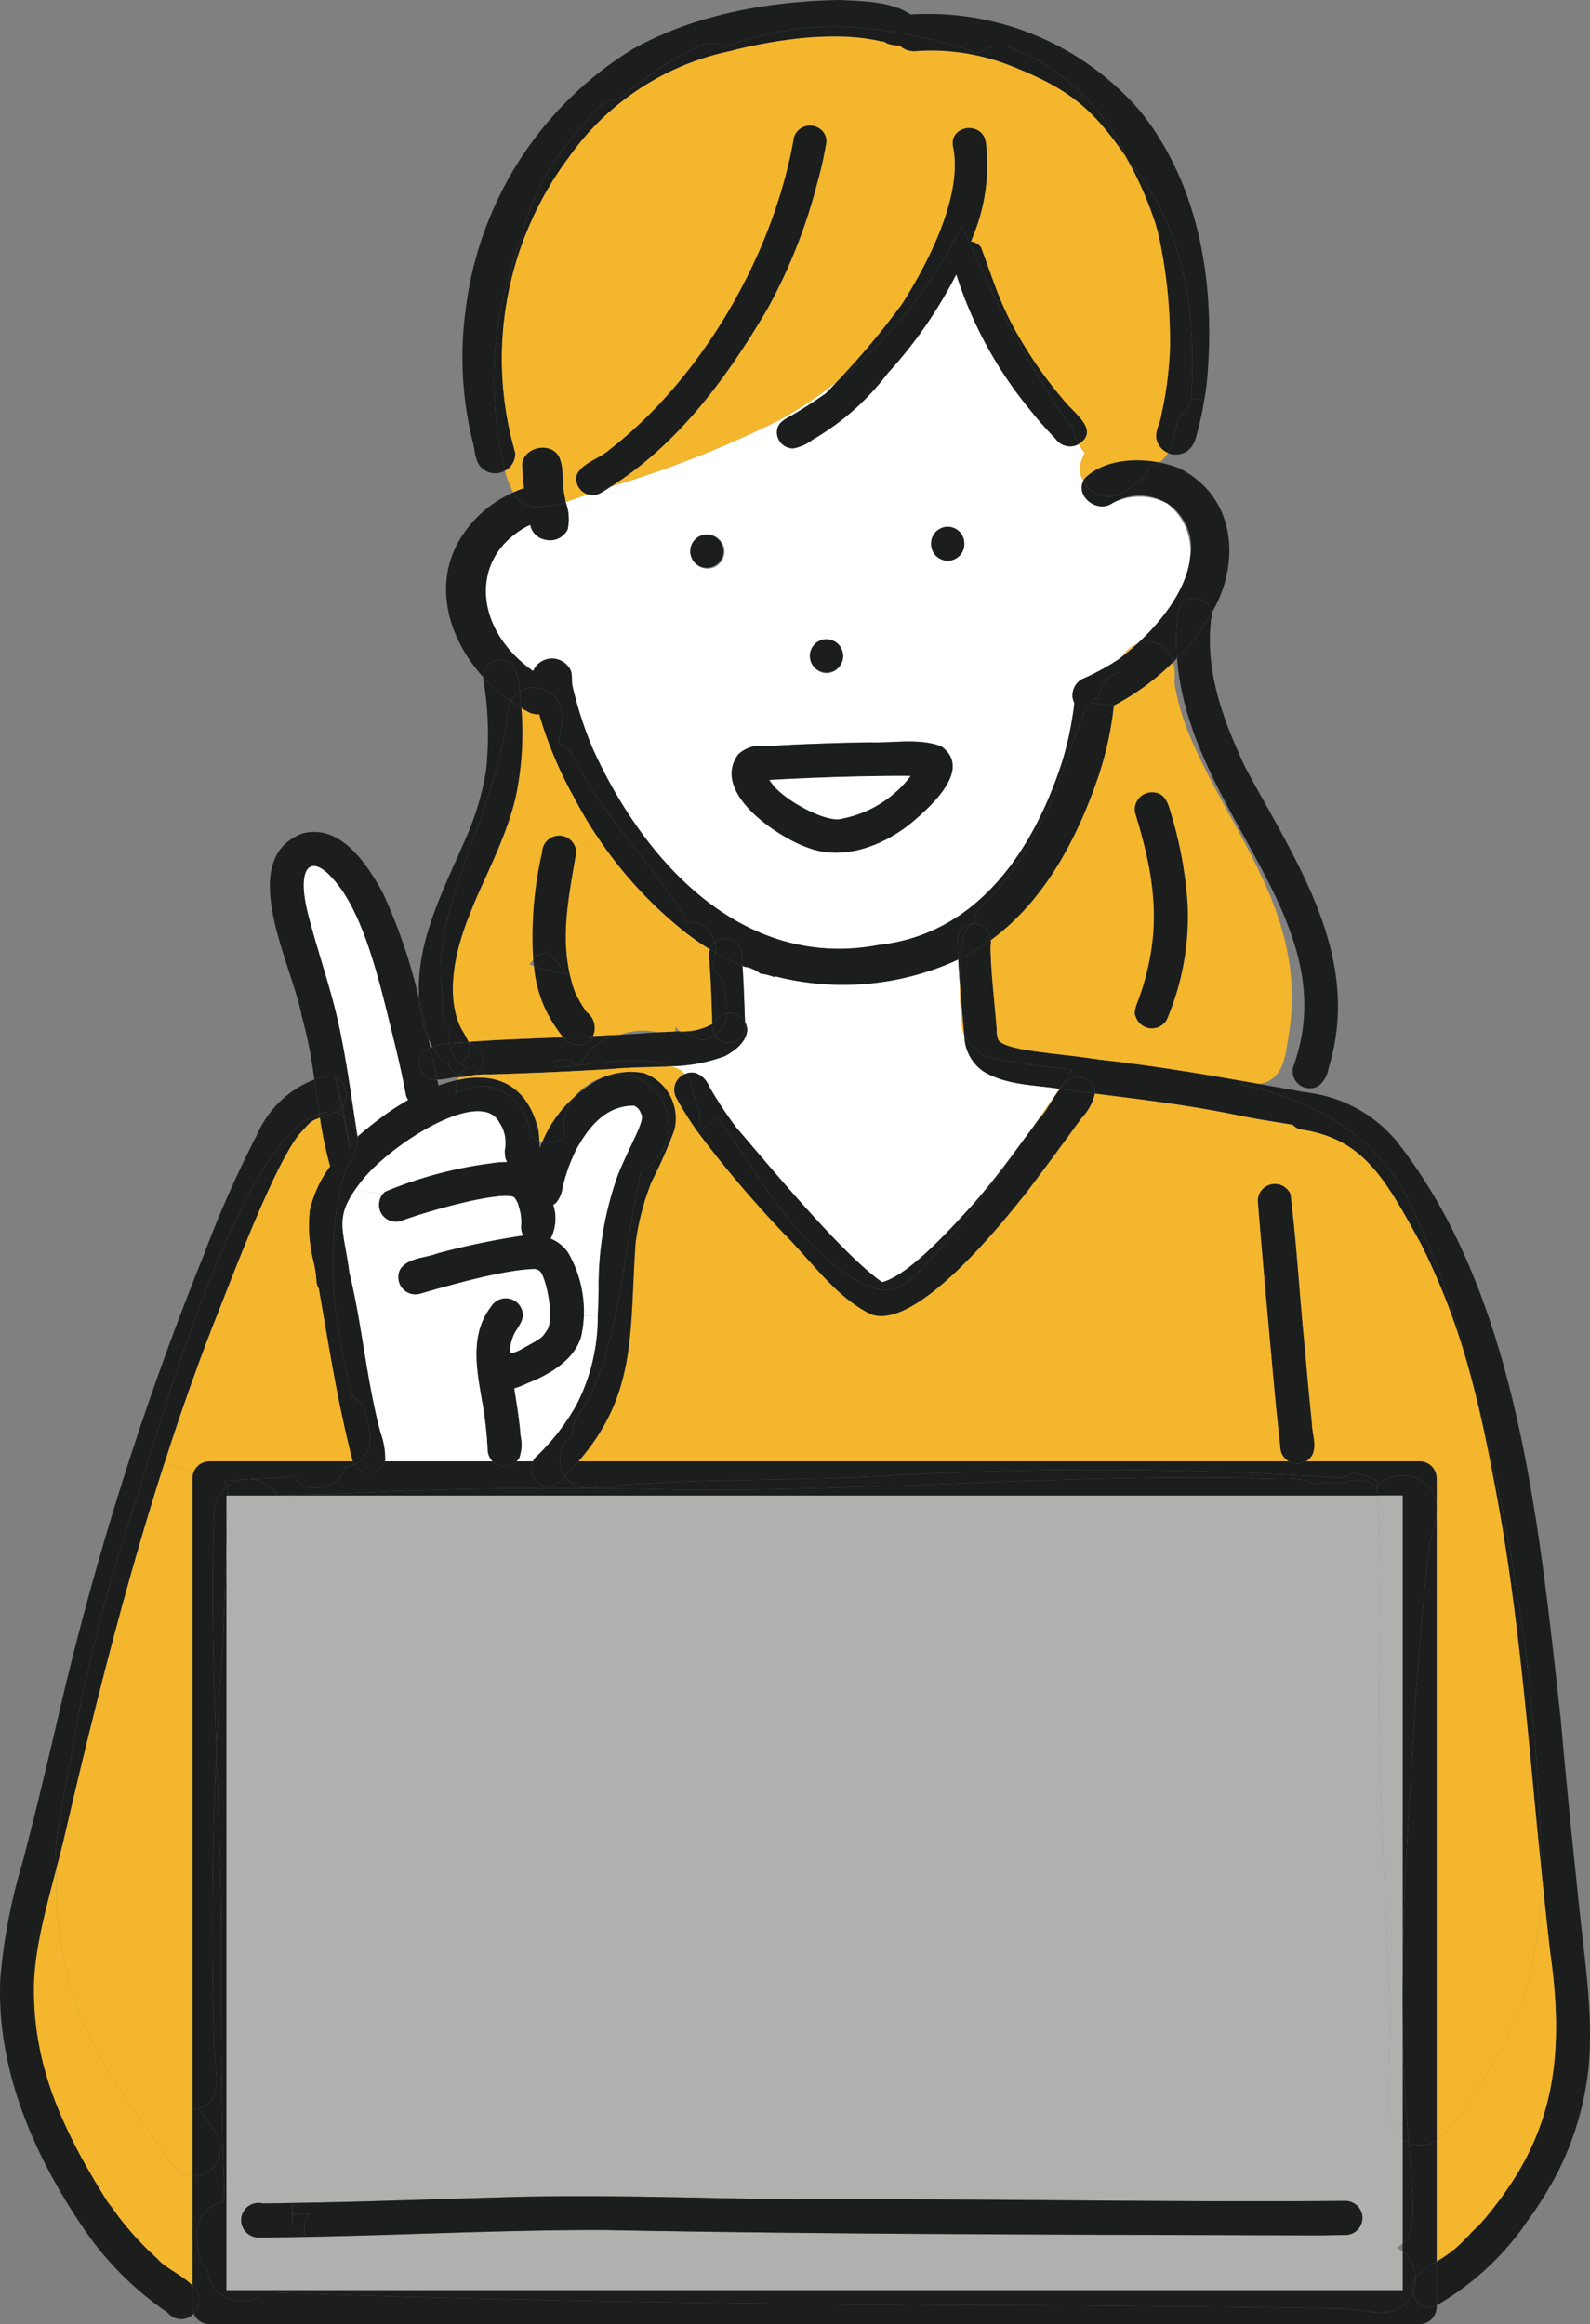
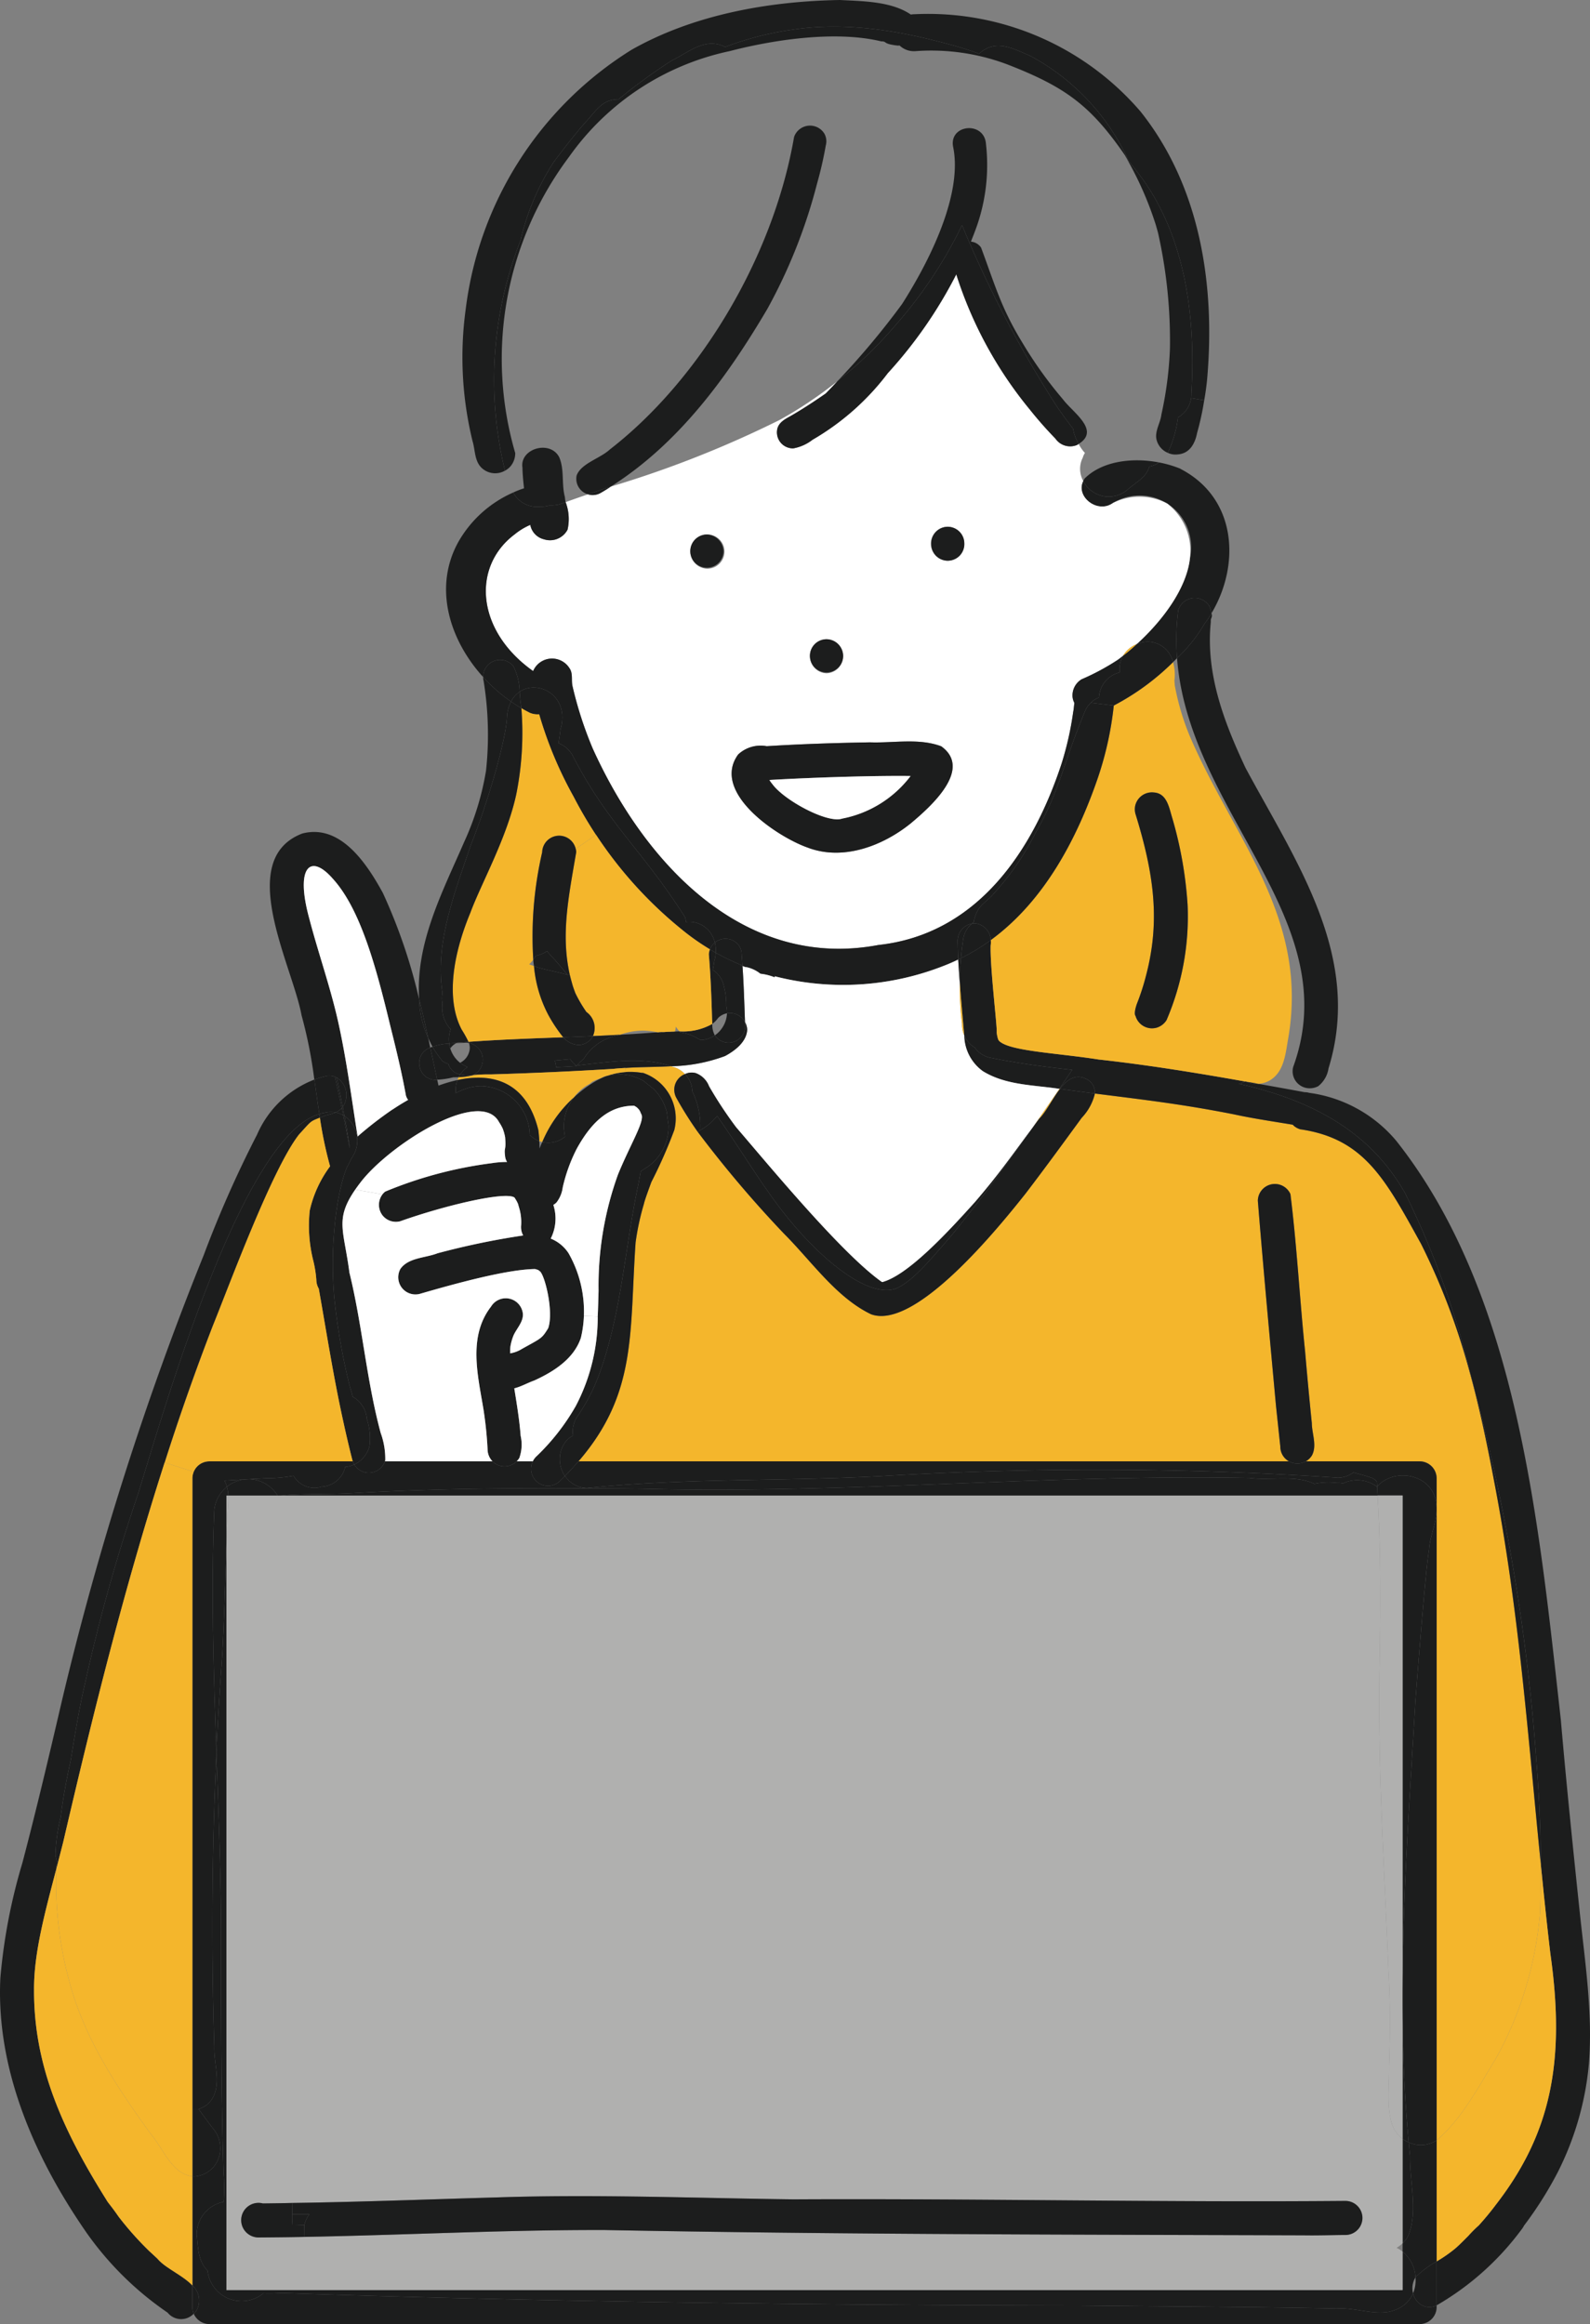
<svg xmlns="http://www.w3.org/2000/svg" width="132.236" height="193.23" viewBox="0 0 132.236 193.23">
  <rect x="0" y="0" width="132.236" height="193.23" fill="#808080" stroke="none" />
  <defs>
    <clipPath id="clip-path">
      <rect id="長方形_1854" data-name="長方形 1854" width="132.236" height="193.23" transform="translate(525.619 33.85)" fill="none" />
    </clipPath>
  </defs>
  <g id="グループ_1132" data-name="グループ 1132" transform="translate(-525.619 -33.85)">
    <g id="グループ_1131" data-name="グループ 1131" clip-path="url(#clip-path)">
      <g id="グループ_1130" data-name="グループ 1130">
        <g id="グループ_1129" data-name="グループ 1129" clip-path="url(#clip-path)">
          <path id="パス_3929" data-name="パス 3929" d="M657,192.82c.44,4.17,1.09,8.36.77,12.56a24.963,24.963,0,0,1-2.59,9.06,30.933,30.933,0,0,1-2.81,4.45,1.984,1.984,0,0,1-.22.34,23.214,23.214,0,0,1-6.96,6.24c-.03.02-.06.03-.09.05v-3.65a11.606,11.606,0,0,0,1.59-1.11c.36-.32.7-.67,1.05-1.02a9.971,9.971,0,0,1,.86-.86c.5-.55.98-1.13,1.43-1.73,4.56-5.89,5.8-11.87,4.53-20.86-.3-2.54-.56-5.03-.8-7.49-.01-2.79-.13-5.57-.35-8.36a167.246,167.246,0,0,0-4.91-30.1c-.22-.84-.43-1.68-.66-2.51a71.79,71.79,0,0,0-5.35-14.75c-3.04-5.42-8.23-7.86-13.84-9.12a2.04,2.04,0,0,0,.54-.19c.05.01.1.02.16.03a1.911,1.911,0,0,0,.91.16c1.29.23,2.58.46,3.87.7a1.119,1.119,0,0,1,.36.05,11.427,11.427,0,0,1,7.26,4c10.14,12.82,11.85,31.83,13.68,48.14.46,5.33,1.01,10.65,1.57,15.97" fill="#1c1d1d" />
          <path id="パス_3930" data-name="パス 3930" d="M654.56,196.29c1.27,8.99.03,14.97-4.53,20.86-.45.6-.93,1.18-1.43,1.73a9.971,9.971,0,0,0-.86.86c-.35.35-.69.7-1.05,1.02a11.606,11.606,0,0,1-1.59,1.11V211.81c2.13-1.82,3.5-4.49,4.97-6.88a30.185,30.185,0,0,0,3.63-12.07c.04-1.35.06-2.71.06-4.06.24,2.46.5,4.95.8,7.49" fill="#f4b62c" />
          <path id="パス_3931" data-name="パス 3931" d="M653.76,188.8c0,1.35-.02,2.71-.06,4.06a30.185,30.185,0,0,1-3.63,12.07c-1.47,2.39-2.84,5.06-4.97,6.88V159.47a1.218,1.218,0,0,0,0-.27v-2.43a1.417,1.417,0,0,0-1.41-1.42h-9.47a1.412,1.412,0,0,0,.52-.51c.42-.82-.01-1.78-.02-2.66q-.3-2.985-.56-5.98c-.45-4.34-.68-8.76-1.22-13.07a1.416,1.416,0,0,0-2.71.55c.46,5.69.99,11.38,1.51,17.06.12,1.13.24,2.26.36,3.38a1.389,1.389,0,0,0,.72,1.23H573.73c4.89-5.66,4.23-10.69,4.75-18.2a21.431,21.431,0,0,1,.69-3.2c.06-.31.49-1.46.62-1.82a40.647,40.647,0,0,0,1.91-4.33,3.994,3.994,0,0,0-2.64-4.76v.02a5.9,5.9,0,0,0-1.39-.08l-.03-.34c1.26-.08,2.55-.07,3.81-.14.04.01.08.03.12.04a2.092,2.092,0,0,1,1.02.61,1.4,1.4,0,0,0-.85.95,1.422,1.422,0,0,0,.14,1.05,30.169,30.169,0,0,0,1.77,2.81,95.518,95.518,0,0,0,7.21,8.5c2.24,2.24,4.32,5.28,7.2,6.66,3.7,1.37,10.68-7.3,12.85-10.03,1.59-2.08,3.13-4.19,4.67-6.3a4.4,4.4,0,0,0,1.1-2.02c4,.51,7.21.87,11.56,1.73,1.56.34,3.25.59,4.89.86a1.349,1.349,0,0,0,.56.36c.02.01.03.01.05.02,5.34.77,7.09,4.15,10.06,9.52a56.329,56.329,0,0,1,4.02,10.57c.8,2.88,1.45,5.91,2.06,9.17,2.07,10.72,2.78,20.89,3.88,31.8" fill="#f4b62c" />
          <path id="パス_3932" data-name="パス 3932" d="M653.41,180.44c.22,2.79.34,5.57.35,8.36-1.1-10.91-1.81-21.08-3.88-31.8-.61-3.26-1.26-6.29-2.06-9.17h.02c.23.83.44,1.67.66,2.51a167.246,167.246,0,0,1,4.91,30.1" fill="#1c1d1d" />
          <path id="パス_3933" data-name="パス 3933" d="M647.84,147.83h-.02a56.329,56.329,0,0,0-4.02-10.57c-2.97-5.37-4.72-8.75-10.06-9.52-.02-.01-.03-.01-.05-.02a1.349,1.349,0,0,1-.56-.36c-1.64-.27-3.33-.52-4.89-.86-4.35-.86-7.56-1.22-11.56-1.73a1.256,1.256,0,0,0-.69-1.2c-.92-.47-1.62.04-2.22.81h-.05c.32-.48.66-.98,1.01-1.49l.06-.09c-2.32-.25-4.63-.56-6.91-1.03a2.073,2.073,0,0,1-1.19-.82,2.151,2.151,0,0,1-.88-1.03.22.22,0,0,1-.01-.08c-.12-1.43-.26-2.87-.36-4.31a19.321,19.321,0,0,1,.1-2.01,17.071,17.071,0,0,0,2.48-1.51,1.632,1.632,0,0,1-.01.44c-.06,1.83.57,6.92.5,7.23a2.848,2.848,0,0,0,.12.58.4.4,0,0,0,.05.09l.03.04c.84.86,4.86,1.01,8.28,1.55,4.09.45,8.14,1.11,12.2,1.83a2.04,2.04,0,0,1-.54.19c5.61,1.26,10.8,3.7,13.84,9.12a71.79,71.79,0,0,1,5.35,14.75" fill="#1c1d1d" />
          <path id="パス_3934" data-name="パス 3934" d="M645.1,159.2a1.218,1.218,0,0,1,0,.27Z" fill="#f4b62c" />
          <path id="パス_3935" data-name="パス 3935" d="M645.1,225.52v.14a1.417,1.417,0,0,1-1.41,1.42H543.03a1.431,1.431,0,0,1-1.3-.86.264.264,0,0,0,.06-.05,1.889,1.889,0,0,0,.2-.27,1.689,1.689,0,0,0-.37-2.03v-9.08a.771.771,0,0,0,.15.02,2.3,2.3,0,0,0,2.16-2.42,2.438,2.438,0,0,0-.62-1.6c-.4-.53-.79-1.06-1.18-1.59a2,2,0,0,0,1.23-1.02c.63-1.28.04-2.8.08-4.17q-.39-12.225.18-24.45c.17,4.89.36,9.77.39,14.66-.01,6.77-.01,13.53.2,20.29a14.9,14.9,0,0,1,.01,2.41,2.757,2.757,0,0,0-2.24,2.73c.11,1.04.1,2.2.9,2.98a2.841,2.841,0,0,0,3.15,2.52,2.793,2.793,0,0,0,1.48-.62,13.194,13.194,0,0,0,1.54-.03c22.13.73,44.28,1.01,66.43,1.04,7.11.08,14.22.1,21.33.25,1.57-.12,3.41.71,4.85.11a2.531,2.531,0,0,0,1.48-1.38,1.542,1.542,0,0,0,.51.84,1.309,1.309,0,0,0,1.45.16" fill="#1c1d1d" />
          <path id="パス_3936" data-name="パス 3936" d="M645.1,221.87v3.65a1.309,1.309,0,0,1-1.45-.16,1.542,1.542,0,0,1-.51-.84,2.822,2.822,0,0,0,.2-1.32c.01-.01.01-.02.02-.03a8.227,8.227,0,0,1,1.74-1.3" fill="#1c1d1d" />
          <path id="パス_3937" data-name="パス 3937" d="M645.1,211.81v10.06a8.227,8.227,0,0,0-1.74,1.3c-.01.01-.01.02-.02.03a2.917,2.917,0,0,0-1.07-2.14v-.7a2.366,2.366,0,0,0,.45-.59c.86-2,.13-4.5.17-6.64-.04-.39-.08-.77-.11-1.16a2.377,2.377,0,0,0,1.87.06,2.346,2.346,0,0,0,.45-.22" fill="#1c1d1d" />
          <path id="パス_3938" data-name="パス 3938" d="M645.1,159.47v52.34a2.346,2.346,0,0,1-.45.22,2.377,2.377,0,0,1-1.87-.06c-.31-3.27-.47-6.56-.51-9.84v-4.3c.08-7.54.63-15.1,1.07-22.63.32-4.1.86-10.91,1.13-12.51.06-1.08.59-2.15.63-3.22" fill="#1c1d1d" />
          <path id="パス_3939" data-name="パス 3939" d="M645.1,159.2v.27c-.04,1.07-.57,2.14-.63,3.22-.27,1.6-.81,8.41-1.13,12.51-.44,7.53-.99,15.09-1.07,22.63V158.19h-2.08c-.01-.25-.02-.49-.04-.74,1.44-1.65,4.7-1.05,4.93,1.48a2.45,2.45,0,0,1,.02.27" fill="#1c1d1d" />
          <path id="パス_3940" data-name="パス 3940" d="M645.1,156.77v2.43a2.45,2.45,0,0,0-.02-.27c-.23-2.53-3.49-3.13-4.93-1.48,0-.13-.01-.27-.02-.4,0-.01-.01-.02-.02-.03l-.12-.13c-.08-.06-.16-.1-.24-.15-.47-.17-.96-.3-1.44-.43-.05-.01-.09-.03-.13-.04a2.125,2.125,0,0,1-1.3.44,302.221,302.221,0,0,0-37.83-.14c-8.2.45-16.44.16-24.62,1a2.225,2.225,0,0,1-1.55-.67,3.044,3.044,0,0,1-.28-.33c.41-.41.78-.82,1.13-1.22h59.09a1.009,1.009,0,0,0,.15.07,1.409,1.409,0,0,0,1.25-.07h9.47a1.417,1.417,0,0,1,1.41,1.42" fill="#1c1d1d" />
-           <path id="パス_3941" data-name="パス 3941" d="M643.34,223.2a2.822,2.822,0,0,1-.2,1.32,1.7,1.7,0,0,1,.2-1.32" fill="#1c1d1d" />
          <path id="パス_3942" data-name="パス 3942" d="M643.34,223.2a1.7,1.7,0,0,0-.2,1.32,2.531,2.531,0,0,1-1.48,1.38c-1.44.6-3.28-.23-4.85-.11-7.11-.15-14.22-.17-21.33-.25-22.15-.03-44.3-.31-66.43-1.04a13.194,13.194,0,0,1-1.54.03,2.793,2.793,0,0,1-1.48.62,2.841,2.841,0,0,1-3.15-2.52c-.8-.78-.79-1.94-.9-2.98a2.757,2.757,0,0,1,2.24-2.73,14.9,14.9,0,0,0-.01-2.41c-.21-6.76-.21-13.52-.2-20.29-.03-4.89-.22-9.77-.39-14.66q.18-4.035.48-8.07c.18-3.08.24-6.18.35-9.27v62.03h97.82v-3.19a2.917,2.917,0,0,1,1.07,2.14" fill="#1c1d1d" />
          <path id="パス_3943" data-name="パス 3943" d="M642.89,213.13c-.04,2.14.69,4.64-.17,6.64a2.366,2.366,0,0,1-.45.59v-8.68a2.159,2.159,0,0,0,.51.29c.03.39.07.77.11,1.16" fill="#1c1d1d" />
          <path id="パス_3944" data-name="パス 3944" d="M642.78,211.97a2.159,2.159,0,0,1-.51-.29v-9.55c.04,3.28.2,6.57.51,9.84" fill="#1c1d1d" />
          <path id="パス_3945" data-name="パス 3945" d="M642.27,197.83v.04q-.03,2.13,0,4.26v9.55a2.56,2.56,0,0,1-.87-1.18c-.5-1.54-.23-3.24-.26-4.85.1-2.6.11-5.21-.04-7.81-.34-8.64-.93-17.28-.74-25.93.03-1.72.05-3.43.05-5.15,0-2.86-.05-5.72-.22-8.57h2.08Z" fill="#b0b0af" />
          <path id="パス_3946" data-name="パス 3946" d="M642.27,221.06v3.19H544.45V162.22c.02-.66.04-1.31.07-1.97,0-.66.11-1.38.08-2.06h4.1c0,.01.01.01.01.02a2.632,2.632,0,0,1,.28-.02h91.2c.17,2.85.22,5.71.22,8.57,0,1.72-.02,3.43-.05,5.15-.19,8.65.4,17.29.74,25.93.15,2.6.14,5.21.04,7.81.03,1.61-.24,3.31.26,4.85a2.56,2.56,0,0,0,.87,1.18v8.68a2.64,2.64,0,0,1-.5.38,2.366,2.366,0,0,1,.5.32m-3.37-2.77a1.417,1.417,0,0,0-1.38-1.45h-.08c-15.27.13-30.55-.21-45.82-.13-8.25-.1-16.49-.44-24.74-.16-5.66.16-11.31.38-16.97.46-.81.02-1.62.03-2.43.04a1.437,1.437,0,1,0-.73,2.78,1.774,1.774,0,0,0,.32.05c1.29-.01,2.59-.02,3.88-.05,8.32-.15,16.63-.59,24.95-.57,19.38.37,38.76.38,58.14.44,1.13.02,2.27-.02,3.4-.03a1.426,1.426,0,0,0,1.46-1.38" fill="#b0b0af" />
          <path id="パス_3947" data-name="パス 3947" d="M640.15,157.45c.02.25.03.49.04.74h-91.2c2.11-.18,4.3-.07,6.41-.22,6.34-.35,12.69-.41,19.03-.37,1.54,0,3.08.01,4.61.03,16.84.44,33.66-1.22,50.49-.9,1.74.23,3.8-.28,5.4.49a5.594,5.594,0,0,1,1.87-.08,2.2,2.2,0,0,1,.51.04,2.776,2.776,0,0,1,2.83.28Z" fill="#1c1d1d" />
          <path id="パス_3948" data-name="パス 3948" d="M640.13,157.05c.01.13.02.27.02.4l-.01.01a2.776,2.776,0,0,0-2.83-.28,2.2,2.2,0,0,0-.51-.04,5.594,5.594,0,0,0-1.87.08c-1.6-.77-3.66-.26-5.4-.49-16.83-.32-33.65,1.34-50.49.9-1.53-.02-3.07-.03-4.61-.03v-.03c8.18-.84,16.42-.55,24.62-1a302.221,302.221,0,0,1,37.83.14,2.125,2.125,0,0,0,1.3-.44c.04.01.08.03.13.04.48.13.97.26,1.44.43.08.05.16.09.24.15l.12.13c.01.01.02.02.02.03" fill="#1c1d1d" />
          <path id="パス_3949" data-name="パス 3949" d="M637.52,216.84a1.416,1.416,0,1,1-.08,2.83c-1.13.01-2.27.05-3.4.03-19.38-.06-38.76-.07-58.14-.44-8.32-.02-16.63.42-24.95.57l-.02-.99a2.557,2.557,0,0,1,.42-.9c-.47.01-.94,0-1.42.01l-.02-.94c5.66-.08,11.31-.3,16.97-.46,8.25-.28,16.49.06,24.74.16,15.27-.08,30.55.26,45.82.13Z" fill="#1c1d1d" />
          <path id="パス_3950" data-name="パス 3950" d="M629.21,97.7c4.18,7.78,9.76,15.7,6.9,24.97a2.329,2.329,0,0,1-.86,1.49,1.5,1.5,0,0,1-1.06.13,1.414,1.414,0,0,1-1.02-1.73c4.47-12.29-8.68-21.09-9.66-33.99a12.686,12.686,0,0,0,2.26-2.82,9.162,9.162,0,0,0,.61-.92c.1.42-.09.34-.06.72-.46,4.41,1.19,8.52,2.89,12.15" fill="#1c1d1d" />
          <path id="パス_3951" data-name="パス 3951" d="M634.72,152.18c.01.88.44,1.84.02,2.66a1.412,1.412,0,0,1-.52.51h-1.4a1.389,1.389,0,0,1-.72-1.23c-.12-1.12-.24-2.25-.36-3.38-.52-5.68-1.05-11.37-1.51-17.06a1.416,1.416,0,0,1,2.71-.55c.54,4.31.77,8.73,1.22,13.07q.255,3,.56,5.98" fill="#1c1d1d" />
          <path id="パス_3952" data-name="パス 3952" d="M632.82,155.35h1.4a1.409,1.409,0,0,1-1.25.07,1.009,1.009,0,0,1-.15-.07" fill="#1c1d1d" />
          <path id="パス_3953" data-name="パス 3953" d="M620.16,117.34c-.1.3-.24.8-.1.98a1.423,1.423,0,0,0,1.77.97,1.461,1.461,0,0,0,.81-.63,21.848,21.848,0,0,0,1.75-9.54,33.126,33.126,0,0,0-1.26-7.2c-.27-.85-.43-2.1-1.53-2.18a1.425,1.425,0,0,0-1.59,1.22,1.465,1.465,0,0,0,.04.55c1.56,5.05,2.06,8.91.9,13.38a19.417,19.417,0,0,1-.79,2.45m4.38-22.36c3.62,8.52,9.93,15.04,8.23,25.12-.23,1.27-.32,2.82-1.5,3.55a2.091,2.091,0,0,1-1.01.31c-.31-.06-.61-.11-.91-.16a.614.614,0,0,1-.12-.05c-.01.01-.03.01-.04.02-4.06-.72-8.11-1.38-12.2-1.83-3.42-.54-7.44-.69-8.28-1.55l-.03-.04a.4.4,0,0,1-.05-.09,2.848,2.848,0,0,1-.12-.58c.07-.31-.56-5.4-.5-7.23a1.632,1.632,0,0,0,.01-.44c4.49-3.28,7.19-8.49,8.91-13.5a27.831,27.831,0,0,0,1.32-6,20.522,20.522,0,0,0,4.93-3.61,3.856,3.856,0,0,1,.11,1.55c.02.2.03.31.03.37a20.692,20.692,0,0,0,1.22,4.16" fill="#f4b62c" />
          <path id="パス_3954" data-name="パス 3954" d="M630.26,123.96a1.911,1.911,0,0,1-.91-.16c.3.05.6.1.91.16" fill="#1c1d1d" />
          <path id="パス_3955" data-name="パス 3955" d="M623.79,72.83c4.72,2.44,4.98,8,2.59,12a4.214,4.214,0,0,0-.18-.58,1.437,1.437,0,0,0-1.97-.47,1.468,1.468,0,0,0-.62.81,19.782,19.782,0,0,0-.1,3.98l-.33.33a1.827,1.827,0,0,0-.08-.25,2.162,2.162,0,0,0-2.95-1.24c2.17-1.97,4.18-4.66,4.44-7.2a4.281,4.281,0,0,0-6.41-4.54c-1.29.93-3.13-.54-2.47-1.83a2.379,2.379,0,0,0,3.78.63l.18-.14.02-.01c.56-.45,1.25-.86,1.48-1.57.02-.04.02-.08.04-.11a2,2,0,0,0,.81-.34,9.367,9.367,0,0,1,1.77.52Z" fill="#1c1d1d" />
          <path id="パス_3956" data-name="パス 3956" d="M626.2,84.25a4.214,4.214,0,0,1,.18.58,9.162,9.162,0,0,1-.61.92,12.686,12.686,0,0,1-2.26,2.82,19.782,19.782,0,0,1,.1-3.98,1.468,1.468,0,0,1,.62-.81,1.437,1.437,0,0,1,1.97.47" fill="#1c1d1d" />
          <path id="パス_3957" data-name="パス 3957" d="M620.48,43.13c5.07,6.37,6.22,14.7,5.52,22.39-.06.54-.13,1.08-.23,1.61l-1.09-.18a2.232,2.232,0,0,0,.02-.37c.36-5.96-.37-12.39-3.77-17.44-.45-.65-.94-1.28-1.44-1.9a18.689,18.689,0,0,0-8.18-8.74c-1.18-.5-2.56-1.28-3.79-.53a2.3,2.3,0,0,0-.47.35c-.7-.26-1.41-.49-2.14-.69-4.35-1.21-8.97-2.01-13.47-1.3a25.852,25.852,0,0,0-5.53,1.43,1.83,1.83,0,0,0-.52-.21c-1.44-.36-2.66.74-3.88,1.32a45.53,45.53,0,0,0-4.45,3.24,2.119,2.119,0,0,0-.61.07c-.93.24-1.46,1.11-2.08,1.77-.96,1.09-1.85,2.23-2.71,3.39a20.4,20.4,0,0,0-2.63,6.01c-.04.16-.07.31-.11.47a31.687,31.687,0,0,0-1.32,19.09c.01.02.01.05.02.07a1.637,1.637,0,0,1-1.83-.13c-.73-.57-.63-1.54-.87-2.32a29.368,29.368,0,0,1-.57-10.97,29.675,29.675,0,0,1,13.81-21.58c5.13-2.9,11.34-4.03,17.31-4.13,1.93.1,4.29.11,5.9,1.21a2.186,2.186,0,0,1,.36-.03,23.293,23.293,0,0,1,18.75,8.1" fill="#1c1d1d" />
          <path id="パス_3958" data-name="パス 3958" d="M624.68,66.95l1.09.18a22.971,22.971,0,0,1-.59,2.71c-.16.83-.58,1.71-1.6,1.79a1.5,1.5,0,0,1-.84-.13,9.711,9.711,0,0,0,.85-2.95,2.153,2.153,0,0,0,1.09-1.6" fill="#1c1d1d" />
          <path id="パス_3959" data-name="パス 3959" d="M620.93,49.14c3.4,5.05,4.13,11.48,3.77,17.44a2.232,2.232,0,0,1-.02.37,2.153,2.153,0,0,1-1.09,1.6,9.711,9.711,0,0,1-.85,2.95,1.6,1.6,0,0,1-.92-1.04c-.21-.72.31-1.43.39-2.15a30.568,30.568,0,0,0,.71-5.48,40.992,40.992,0,0,0-.99-9.62c-.02-.07-.17-.63-.24-.83a28.391,28.391,0,0,0-2.24-5.12l.04-.02c.5.62.99,1.25,1.44,1.9" fill="#1c1d1d" />
          <path id="パス_3960" data-name="パス 3960" d="M622.7,75.72a4.988,4.988,0,0,1,1.89,4.49c-.26,2.54-2.27,5.23-4.44,7.2a2.3,2.3,0,0,0-1.13.96q-.21.18-.42.33a19.652,19.652,0,0,1-3.03,1.63,1.567,1.567,0,0,0-.75,1.47,1.4,1.4,0,0,0,.15.49c-.03.26-.05.53-.1.78a26.42,26.42,0,0,1-.95,4.23c-2.34,7.16-6.94,14.22-15.25,15.12-11.21,2.11-19.43-6.79-23.75-16.32a31.524,31.524,0,0,1-1.68-5.17c-.13-.51.06-1.09-.27-1.54a1.71,1.71,0,0,0-3.01.25h-.01c-4.75-3.37-5.1-8.68-1.53-11.36a5.381,5.381,0,0,1,1.3-.79,1.526,1.526,0,0,0,1.14,1.2,1.647,1.647,0,0,0,1.96-.8,3.929,3.929,0,0,0-.16-2.29c.61-.22,1.23-.44,1.86-.65.03.01.07.02.1.03a1.339,1.339,0,0,0,.96-.15c.28-.16.56-.33.83-.52a88.5,88.5,0,0,0,14.04-5.54,34.06,34.06,0,0,0,4.82-3.23c-.31.34-.64.68-.97,1.02-.96.67-1.95,1.32-2.98,1.91-.44.24-.92.51-1.05,1.02a1.33,1.33,0,0,0,.98,1.6,1.267,1.267,0,0,0,.34.04,3.675,3.675,0,0,0,1.61-.72,21.085,21.085,0,0,0,6.25-5.53,37.28,37.28,0,0,0,5.7-8.22,33.779,33.779,0,0,0,6.1,11.22c.67.84,1.39,1.66,2.14,2.43a1.492,1.492,0,0,0,1.77.55.95.95,0,0,0,.17-.1,3.153,3.153,0,0,0,.52.75,1.386,1.386,0,0,0-.18.39,2.069,2.069,0,0,0,.04,1.94c-.66,1.29,1.18,2.76,2.47,1.83a4.938,4.938,0,0,1,4.52.05m-18.25,4.75a1.416,1.416,0,0,0,0-2.83,1.415,1.415,0,0,0,0,2.83m-3.08,21.83c1.61-1.35,5.18-4.49,2.53-6.4-1.86-.7-3.96-.26-5.92-.33-2.87.05-5.74.14-8.6.32a2.736,2.736,0,0,0-2.37.69c-2.28,3.13,3.2,6.83,5.78,7.74,2.94,1.12,6.24-.13,8.58-2.02m-7.01-12.47a1.426,1.426,0,0,0,1.38-1.46,1.381,1.381,0,1,0-2.76.08,1.423,1.423,0,0,0,1.38,1.38m-9.95-8.7a1.421,1.421,0,1,0-1.38-1.38,1.432,1.432,0,0,0,1.38,1.38" fill="#fff" />
          <path id="パス_3961" data-name="パス 3961" d="M624.39,109.12a21.848,21.848,0,0,1-1.75,9.54,1.461,1.461,0,0,1-.81.63,1.423,1.423,0,0,1-1.77-.97c-.14-.18,0-.68.1-.98a19.417,19.417,0,0,0,.79-2.45c1.16-4.47.66-8.33-.9-13.38a1.465,1.465,0,0,1-.04-.55,1.425,1.425,0,0,1,1.59-1.22c1.1.08,1.26,1.33,1.53,2.18a33.126,33.126,0,0,1,1.26,7.2" fill="#1c1d1d" />
          <path id="パス_3962" data-name="パス 3962" d="M623.1,88.65a1.827,1.827,0,0,1,.08.25,20.522,20.522,0,0,1-4.93,3.61l-1.91-.23a1.946,1.946,0,0,1,.68-.44,2.243,2.243,0,0,1,1.71-2.08v-.2a2.259,2.259,0,0,1,.29-1.19,14.044,14.044,0,0,0,1.13-.96,2.162,2.162,0,0,1,2.95,1.24" fill="#1c1d1d" />
-           <path id="パス_3963" data-name="パス 3963" d="M621.93,53.21a40.992,40.992,0,0,1,.99,9.62,30.568,30.568,0,0,1-.71,5.48c-.08.72-.6,1.43-.39,2.15a1.6,1.6,0,0,0,.92,1.04c-.01.01-.01.03-.02.04a1.977,1.977,0,0,1-.7.76c-2.18-.42-4.7-.14-6.18,1.32a1.261,1.261,0,0,0-.13.22,2.069,2.069,0,0,1-.04-1.94,1.386,1.386,0,0,1,.18-.39,3.153,3.153,0,0,1-.52-.75c1.83-1.14-.5-2.62-1.31-3.71a34.329,34.329,0,0,1-3.38-4.72c-1.75-2.87-2.22-4.64-3.43-7.9a1.154,1.154,0,0,0-.84-.49c.1-.27.21-.53.31-.8a15.444,15.444,0,0,0,.94-7.31c-.13-1.96-3.15-1.65-2.72.29.7,3.53-1.44,8.58-4.26,13.01a65.56,65.56,0,0,1-5.37,6.41,34.06,34.06,0,0,1-4.82,3.23,88.5,88.5,0,0,1-14.04,5.54c5.7-3.6,9.73-9.18,13.03-14.78a44.5,44.5,0,0,0,4.13-10.41,31.985,31.985,0,0,0,.73-3.19,1.3,1.3,0,0,0-.14-1,1.4,1.4,0,0,0-1.95-.4,1.382,1.382,0,0,0-.55.71c-1.77,10.22-8.01,20.32-15.31,25.97-.81.76-2.38,1.15-2.77,2.16a1.343,1.343,0,0,0,.94,1.58c-.63.21-1.25.43-1.86.65a3.04,3.04,0,0,1-.06-.42c-.29-1.08-.03-2.29-.47-3.31-.75-1.47-3.31-.73-3.06.87.01.57.07,1.14.13,1.71a6.992,6.992,0,0,0-.9.35,8.492,8.492,0,0,1-.68-1.82,1.544,1.544,0,0,0,.49-.4,1.7,1.7,0,0,0,.36-1.06,27.978,27.978,0,0,1,4.47-24.62,21.891,21.891,0,0,1,13.37-8.8c3.45-.9,8.71-1.75,12.6-.81.53,0,.06.2,1.36.35a.808.808,0,0,0,.16-.01,1.742,1.742,0,0,0,1.37.47,17.957,17.957,0,0,1,7.58,1.1c4.85,1.88,6.94,3.42,9.79,7.55.1.17.2.34.28.51a28.391,28.391,0,0,1,2.24,5.12c.07.2.22.76.24.83" fill="#f4b62c" />
          <path id="パス_3964" data-name="パス 3964" d="M622.02,72.3a2,2,0,0,1-.81.34c-.02.03-.02.07-.04.11-.23.71-.92,1.12-1.48,1.57l-.02.01-.18.14a2.379,2.379,0,0,1-3.78-.63,1.261,1.261,0,0,1,.13-.22c1.48-1.46,4-1.74,6.18-1.32" fill="#1c1d1d" />
          <path id="パス_3965" data-name="パス 3965" d="M619.49,47.24l-.04.02c-.08-.17-.18-.34-.28-.51-2.85-4.13-4.94-5.67-9.79-7.55a17.957,17.957,0,0,0-7.58-1.1,1.742,1.742,0,0,1-1.37-.47.808.808,0,0,1-.16.01c-1.3-.15-.83-.35-1.36-.35-3.89-.94-9.15-.09-12.6.81a21.891,21.891,0,0,0-13.37,8.8,27.978,27.978,0,0,0-4.47,24.62,1.7,1.7,0,0,1-.36,1.06,1.544,1.544,0,0,1-.49.4c-.01-.02-.01-.05-.02-.07a31.687,31.687,0,0,1,1.32-19.09c.04-.16.07-.31.11-.47a20.4,20.4,0,0,1,2.63-6.01c.86-1.16,1.75-2.3,2.71-3.39.62-.66,1.15-1.53,2.08-1.77a2.119,2.119,0,0,1,.61-.07,45.53,45.53,0,0,1,4.45-3.24c1.22-.58,2.44-1.68,3.88-1.32a1.83,1.83,0,0,1,.52.21,25.852,25.852,0,0,1,5.53-1.43c4.5-.71,9.12.09,13.47,1.3.73.2,1.44.43,2.14.69a2.3,2.3,0,0,1,.47-.35c1.23-.75,2.61.03,3.79.53a18.689,18.689,0,0,1,8.18,8.74" fill="#1c1d1d" />
          <path id="パス_3966" data-name="パス 3966" d="M620.15,87.41a14.044,14.044,0,0,1-1.13.96,2.3,2.3,0,0,1,1.13-.96" fill="#f4b62c" />
          <path id="パス_3967" data-name="パス 3967" d="M618.6,88.7q.21-.15.42-.33a2.259,2.259,0,0,0-.29,1.19v.2a2.243,2.243,0,0,0-1.71,2.08,1.946,1.946,0,0,0-.68.44,1.982,1.982,0,0,0-.47.67c-1.86,4.44-2.09,6.6-4.14,10.17a22.443,22.443,0,0,1-3.44,5c-.48.6-1.26.98-1.5,1.75a2.346,2.346,0,0,0-.18.64.87.87,0,0,0-.15.13,1.445,1.445,0,0,0-1.18,1.24.874.874,0,0,0-.02.16c.01.53.03,1.06.05,1.59-.39.19-.8.37-1.22.53a22.87,22.87,0,0,1-14.04.86v.09a4.425,4.425,0,0,0-1.19-.3,2.821,2.821,0,0,0-1.27-.57l.37.17a6.069,6.069,0,0,0-.59-.24c-.02-.33-.04-.65-.07-.98a1.279,1.279,0,0,0-.4-.92,1.387,1.387,0,0,0-1.83-.05,2.632,2.632,0,0,0-.22-.59,2.171,2.171,0,0,0-2.18-1.12,1.776,1.776,0,0,0-.07-.39c-3.5-5.52-6.47-7.82-9.36-13.46a2.285,2.285,0,0,0-1.17-1.02c.06-.38.12-.76.16-1.13.82-2.79-1.82-4.2-3.39-3.15a5.177,5.177,0,0,0-.52-2.12,1.424,1.424,0,0,0-1.99-.22,1.447,1.447,0,0,0-.53,1.12c-2.85-3.14-4.15-7.52-2.04-11.27a9.749,9.749,0,0,1,4.54-4.07,2.247,2.247,0,0,0,2.26,1.17,2.537,2.537,0,0,0,.82-.11,2.7,2.7,0,0,0,.8-.09c.16-.06.32-.11.48-.17a3.929,3.929,0,0,1,.16,2.29,1.647,1.647,0,0,1-1.96.8,1.526,1.526,0,0,1-1.14-1.2,5.381,5.381,0,0,0-1.3.79c-3.57,2.68-3.22,7.99,1.53,11.36h.01a1.71,1.71,0,0,1,3.01-.25c.33.45.14,1.03.27,1.54a31.524,31.524,0,0,0,1.68,5.17c4.32,9.53,12.54,18.43,23.75,16.32,8.31-.9,12.91-7.96,15.25-15.12a26.42,26.42,0,0,0,.95-4.23c.05-.25.07-.52.1-.78a1.4,1.4,0,0,1-.15-.49,1.567,1.567,0,0,1,.75-1.47,19.652,19.652,0,0,0,3.03-1.63" fill="#1c1d1d" />
          <path id="パス_3968" data-name="パス 3968" d="M616.34,92.28l1.91.23a27.831,27.831,0,0,1-1.32,6c-1.72,5.01-4.42,10.22-8.91,13.5a1.467,1.467,0,0,0-1.12-1.36,1.091,1.091,0,0,0-.44-.01.87.87,0,0,1,.15-.13,2.346,2.346,0,0,1,.18-.64c.24-.77,1.02-1.15,1.5-1.75a22.443,22.443,0,0,0,3.44-5c2.05-3.57,2.28-5.73,4.14-10.17a1.982,1.982,0,0,1,.47-.67" fill="#1c1d1d" />
          <path id="パス_3969" data-name="パス 3969" d="M615.99,123.57a1.256,1.256,0,0,1,.69,1.2c-.9-.12-1.84-.24-2.85-.38-.02,0-.04-.01-.06-.01.6-.77,1.3-1.28,2.22-.81" fill="#1c1d1d" />
          <path id="パス_3970" data-name="パス 3970" d="M616.68,124.77a4.4,4.4,0,0,1-1.1,2.02c-1.54,2.11-3.08,4.22-4.67,6.3-2.17,2.73-9.15,11.4-12.85,10.03-2.88-1.38-4.96-4.42-7.2-6.66a95.518,95.518,0,0,1-7.21-8.5l.2-.14a4.735,4.735,0,0,0,1.41-1.19c1.3,1.86,2.52,3.78,3.79,5.66.12.18.25.35.37.52,3.52,5.15,8.3,9.15,10.77,8.15,1.34-.61,2.71-2.25,4.57-4.4,2.44-2.98,4.37-5.61,6.52-8.67.07-.09.13-.18.2-.27.18-.24.36-.5.56-.76.57-.55,1.09-1.66,1.73-2.48.02,0,.04.01.06.01,1.01.14,1.95.26,2.85.38" fill="#1c1d1d" />
          <path id="パス_3971" data-name="パス 3971" d="M614.02,67.05c.81,1.09,3.14,2.57,1.31,3.71a3.815,3.815,0,0,1-.47-1.27c-.51-.67-1.01-1.34-1.47-2.04a94.727,94.727,0,0,1-7.76-14.88,36.933,36.933,0,0,1-5.5,8.28,34.2,34.2,0,0,1-4.86,4.69,65.56,65.56,0,0,0,5.37-6.41c2.82-4.43,4.96-9.48,4.26-13.01-.43-1.94,2.59-2.25,2.72-.29a15.444,15.444,0,0,1-.94,7.31c-.1.27-.21.53-.31.8a1.154,1.154,0,0,1,.84.49c1.21,3.26,1.68,5.03,3.43,7.9a34.329,34.329,0,0,0,3.38,4.72" fill="#1c1d1d" />
          <path id="パス_3972" data-name="パス 3972" d="M615.33,70.76a.95.95,0,0,1-.17.1,1.492,1.492,0,0,1-1.77-.55c-.75-.77-1.47-1.59-2.14-2.43a33.779,33.779,0,0,1-6.1-11.22,37.28,37.28,0,0,1-5.7,8.22,21.085,21.085,0,0,1-6.25,5.53,3.675,3.675,0,0,1-1.61.72,1.267,1.267,0,0,1-.34-.04,1.33,1.33,0,0,1-.98-1.6c.13-.51.61-.78,1.05-1.02,1.03-.59,2.02-1.24,2.98-1.91.33-.34.66-.68.97-1.02a34.2,34.2,0,0,0,4.86-4.69,36.933,36.933,0,0,0,5.5-8.28,94.727,94.727,0,0,0,7.76,14.88c.46.7.96,1.37,1.47,2.04a3.815,3.815,0,0,0,.47,1.27" fill="#1c1d1d" />
          <path id="パス_3973" data-name="パス 3973" d="M614.79,122.8l-.06.09c-.35.51-.69,1.01-1.01,1.49-2.14-.33-4.45-.29-6.36-1.47a3.732,3.732,0,0,1-1.55-2.99,2.151,2.151,0,0,0,.88,1.03,2.073,2.073,0,0,0,1.19.82c2.28.47,4.59.78,6.91,1.03" fill="#1c1d1d" />
          <path id="パス_3974" data-name="パス 3974" d="M613.72,124.38h.05c-.64.82-1.16,1.93-1.73,2.48-.2.26-.38.52-.56.76.71-1.02,1.45-2.09,2.24-3.24" fill="#f4b62c" />
          <path id="パス_3975" data-name="パス 3975" d="M613.72,124.38c-.79,1.15-1.53,2.22-2.24,3.24-.07.09-.13.18-.2.27-1.66,2.26-2.69,3.71-4.54,5.87-2.58,2.88-5.68,6.13-7.73,6.69a.633.633,0,0,1-.07-.02c-3.36-2.37-9.54-9.88-12.1-12.85a33.46,33.46,0,0,1-2.25-3.41,1.884,1.884,0,0,0-1.11-1.1,1.29,1.29,0,0,0-.89.08,2.092,2.092,0,0,0-1.02-.61c-.04-.01-.08-.03-.12-.04a13.532,13.532,0,0,0,4.47-.85c.82-.44,1.78-1.17,1.84-2.17a1.4,1.4,0,0,0-.18-.65c-.06-1.55-.1-3.11-.21-4.66a6.069,6.069,0,0,1,.59.24l-.37-.17a2.821,2.821,0,0,1,1.27.57,4.425,4.425,0,0,1,1.19.3v-.09a22.87,22.87,0,0,0,14.04-.86c.42-.16.83-.34,1.22-.53.04.63.08,1.27.13,1.9a25.078,25.078,0,0,0,.19,3.46,2.116,2.116,0,0,0,.18.93,3.732,3.732,0,0,0,1.55,2.99c1.91,1.18,4.22,1.14,6.36,1.47" fill="#fff" />
          <path id="パス_3976" data-name="パス 3976" d="M611.28,127.89c-2.15,3.06-4.08,5.69-6.52,8.67-1.86,2.15-3.23,3.79-4.57,4.4-2.47,1-7.25-3-10.77-8.15-.12-.17-.25-.34-.37-.52-1.27-1.88-2.49-3.8-3.79-5.66a4.735,4.735,0,0,1-1.41,1.19,6.518,6.518,0,0,0-.65-3.22,2.175,2.175,0,0,0-.61-1.45,1.29,1.29,0,0,1,.89-.08,1.884,1.884,0,0,1,1.11,1.1,33.46,33.46,0,0,0,2.25,3.41c2.56,2.97,8.74,10.48,12.1,12.85a.633.633,0,0,0,.07.02c2.05-.56,5.15-3.81,7.73-6.69,1.85-2.16,2.88-3.61,4.54-5.87" fill="#1c1d1d" />
          <path id="パス_3977" data-name="パス 3977" d="M606.9,110.65a1.467,1.467,0,0,1,1.12,1.36,17.071,17.071,0,0,1-2.48,1.51c.05-.58.12-1.15.21-1.73a2.059,2.059,0,0,1,.71-1.15,1.091,1.091,0,0,1,.44.01" fill="#1c1d1d" />
          <path id="パス_3978" data-name="パス 3978" d="M606.46,110.64a2.059,2.059,0,0,0-.71,1.15c-.09.58-.16,1.15-.21,1.73-.07.04-.15.07-.23.11-.02-.53-.04-1.06-.05-1.59a.874.874,0,0,1,.02-.16,1.445,1.445,0,0,1,1.18-1.24" fill="#1c1d1d" />
          <path id="パス_3979" data-name="パス 3979" d="M605.82,79.02a1.376,1.376,0,1,1-2.75.08,1.376,1.376,0,1,1,2.75-.08" fill="#1c1d1d" />
          <path id="パス_3980" data-name="パス 3980" d="M605.8,119.84a.22.22,0,0,0,.01.08,2.116,2.116,0,0,1-.18-.93,25.078,25.078,0,0,1-.19-3.46c.1,1.44.24,2.88.36,4.31" fill="#f4b62c" />
          <path id="パス_3981" data-name="パス 3981" d="M605.54,113.52a19.321,19.321,0,0,0-.1,2.01c-.05-.63-.09-1.27-.13-1.9.08-.04.16-.07.23-.11" fill="#1c1d1d" />
          <path id="パス_3982" data-name="パス 3982" d="M603.9,95.9c2.65,1.91-.92,5.05-2.53,6.4-2.34,1.89-5.64,3.14-8.58,2.02-2.58-.91-8.06-4.61-5.78-7.74a2.736,2.736,0,0,1,2.37-.69c2.86-.18,5.73-.27,8.6-.32,1.96.07,4.06-.37,5.92.33m-2.55,2.47c-2.99-.04-8.17.12-11.74.33a2.617,2.617,0,0,0,.23.32c.98,1.37,4.61,3.32,5.82,2.89a9.362,9.362,0,0,0,5.69-3.54" fill="#1c1d1d" />
          <path id="パス_3983" data-name="パス 3983" d="M589.61,98.7c3.57-.21,8.75-.37,11.74-.33a9.362,9.362,0,0,1-5.69,3.54c-1.21.43-4.84-1.52-5.82-2.89a2.617,2.617,0,0,1-.23-.32" fill="#fff" />
          <path id="パス_3984" data-name="パス 3984" d="M595.74,88.37A1.381,1.381,0,1,1,594.36,87a1.408,1.408,0,0,1,1.38,1.37" fill="#1c1d1d" />
          <path id="パス_3985" data-name="パス 3985" d="M594.16,44.93a1.3,1.3,0,0,1,.14,1,31.985,31.985,0,0,1-.73,3.19,44.5,44.5,0,0,1-4.13,10.41c-3.3,5.6-7.33,11.18-13.03,14.78-.63.21-1.26.42-1.89.64a1.343,1.343,0,0,1-.94-1.58c.39-1.01,1.96-1.4,2.77-2.16,7.3-5.65,13.54-15.75,15.31-25.97a1.382,1.382,0,0,1,.55-.71,1.4,1.4,0,0,1,1.95.4" fill="#1c1d1d" />
          <path id="パス_3986" data-name="パス 3986" d="M587.58,118.83a1.4,1.4,0,0,1,.18.65c-.06,1-1.02,1.73-1.84,2.17a13.532,13.532,0,0,1-4.47.85c-2.38-.79-4.94-.38-7.38-.12-.16.02-.32.05-.48.07a3.774,3.774,0,0,1,.57-.56,4.308,4.308,0,0,1,2.93-1.98.38.38,0,0,1,.1-.03c.85-.04,1.69-.1,2.53-.16.22-.02.43-.03.63-.04a1.38,1.38,0,0,1,.2.03l.39-.06c.14-.01.27-.01.39-.02.07,0,.14-.01.21-.01s.15.01.22.01v-.02c.13,0,.25-.01.37-.01a.5.5,0,0,0,.07.08,4.26,4.26,0,0,1,.93.25,5.83,5.83,0,0,1,.74.39,2.172,2.172,0,0,0,1.2-.39.914.914,0,0,0,.2.24,1.389,1.389,0,0,0,1.96-.07,1.37,1.37,0,0,0,.37-.85c-.01-.14-.01-.28-.02-.42" fill="#1c1d1d" />
          <path id="パス_3987" data-name="パス 3987" d="M587.58,118.83c.01.14.01.28.02.42a1.37,1.37,0,0,1-.37.85,1.389,1.389,0,0,1-1.96.07.914.914,0,0,1-.2-.24,2.344,2.344,0,0,0,1.01-1.83,1.634,1.634,0,0,1,.22-.02,1.4,1.4,0,0,1,1.28.75" fill="#1c1d1d" />
          <path id="パス_3988" data-name="パス 3988" d="M587.37,114.17c.11,1.55.15,3.11.21,4.66a1.4,1.4,0,0,0-1.28-.75,1.634,1.634,0,0,0-.22.02v-.14a2.42,2.42,0,0,0-.06-.47,6.076,6.076,0,0,0-.28-1.94,2.06,2.06,0,0,0-.84-1.06c.05-.25.09-.49.12-.74a2.326,2.326,0,0,0,.12-.69,19.539,19.539,0,0,0,2.11,1.02v.04a.612.612,0,0,1,.12.05" fill="#1c1d1d" />
          <path id="パス_3989" data-name="パス 3989" d="M587.3,113.19c.03.33.05.65.07.98a.612.612,0,0,0-.12-.05v-.04a19.539,19.539,0,0,1-2.11-1.02,2.4,2.4,0,0,0-.07-.84,1.387,1.387,0,0,1,1.83.05,1.279,1.279,0,0,1,.4.92" fill="#1c1d1d" />
          <path id="パス_3990" data-name="パス 3990" d="M585.35,118.48a2.33,2.33,0,0,1-.49.5c-.01-.13-.01-.25-.02-.37-.05-1.81-.12-3.62-.27-5.42a1.434,1.434,0,0,1,.09-.41c.16.09.32.19.48.28a2.326,2.326,0,0,1-.12.69c-.03.25-.07.49-.12.74a2.06,2.06,0,0,1,.84,1.06,6.076,6.076,0,0,1,.28,1.94,2.42,2.42,0,0,1,.06.47v.14a1.4,1.4,0,0,0-.73.38" fill="#1c1d1d" />
          <path id="パス_3991" data-name="パス 3991" d="M585.79,79.67a1.381,1.381,0,1,1-1.38-1.38,1.432,1.432,0,0,1,1.38,1.38" fill="#1c1d1d" />
-           <path id="パス_3992" data-name="パス 3992" d="M585.35,118.48a1.4,1.4,0,0,1,.73-.38,2.344,2.344,0,0,1-1.01,1.83,1.818,1.818,0,0,1-.21-.95,2.33,2.33,0,0,0,.49-.5" fill="#1c1d1d" />
          <path id="パス_3993" data-name="パス 3993" d="M585.07,112.22a2.4,2.4,0,0,1,.07.84c-.16-.09-.32-.19-.48-.28a1.371,1.371,0,0,1,.28-.44,1.538,1.538,0,0,1,.13-.12" fill="#1c1d1d" />
          <path id="パス_3994" data-name="パス 3994" d="M585.07,112.22a1.538,1.538,0,0,0-.13.12,1.371,1.371,0,0,0-.28.44,19.61,19.61,0,0,1-2.44-1.73,34.491,34.491,0,0,1-7.03-7.79h-.01a34.33,34.33,0,0,1-1.85-3.16,32.75,32.75,0,0,1-2.87-6.86,1.649,1.649,0,0,1-.79-.13c-.23-.12-.46-.24-.69-.38v-.04a11.517,11.517,0,0,1-.14-1.33c1.57-1.05,4.21.36,3.39,3.15-.04.37-.1.75-.16,1.13a2.285,2.285,0,0,1,1.17,1.02c2.89,5.64,5.86,7.94,9.36,13.46a1.776,1.776,0,0,1,.07.39,2.171,2.171,0,0,1,2.18,1.12,2.632,2.632,0,0,1,.22.59" fill="#1c1d1d" />
          <path id="パス_3995" data-name="パス 3995" d="M584.86,118.98a1.818,1.818,0,0,0,.21.95,2.172,2.172,0,0,1-1.2.39,5.83,5.83,0,0,0-.74-.39,4.26,4.26,0,0,0-.93-.25.5.5,0,0,1-.07-.08,4.962,4.962,0,0,0,2.73-.62" fill="#1c1d1d" />
          <path id="パス_3996" data-name="パス 3996" d="M584.84,118.61c.01.12.01.24.02.37a4.962,4.962,0,0,1-2.73.62,1.675,1.675,0,0,1-.3-.4,2.935,2.935,0,0,1-.07.41,1.62,1.62,0,0,1-.22.01c-.07,0-.14.01-.21.01-.13,0-.26.01-.39.02l-.59.03a7.246,7.246,0,0,0-1.14-.14,5.608,5.608,0,0,0-2.02.34c-.75.04-1.5.08-2.26.11a1.63,1.63,0,0,0-.54-2,11.272,11.272,0,0,1-.94-1.61v-.01c-.07-.19-.14-.38-.2-.57-.09-.32-.18-.63-.25-.94-.73-3.29-.12-6.31.54-10.15a.862.862,0,0,0-.04-.28l1.68-1.17h.01a34.491,34.491,0,0,0,7.03,7.79,19.61,19.61,0,0,0,2.44,1.73,1.434,1.434,0,0,0-.09.41c.15,1.8.22,3.61.27,5.42" fill="#f4b62c" />
          <path id="パス_3997" data-name="パス 3997" d="M583.2,124.6a6.518,6.518,0,0,1,.65,3.22l-.2.14a30.169,30.169,0,0,1-1.77-2.81,1.422,1.422,0,0,1-.14-1.05,1.4,1.4,0,0,1,.85-.95,2.175,2.175,0,0,1,.61,1.45" fill="#1c1d1d" />
          <path id="パス_3998" data-name="パス 3998" d="M579.06,123.04a3.994,3.994,0,0,1,2.64,4.76,40.647,40.647,0,0,1-1.91,4.33c-.13.36-.56,1.51-.62,1.82a21.431,21.431,0,0,0-.69,3.2c-.52,7.51.14,12.54-4.75,18.2h-1.55a2.393,2.393,0,0,1,.63-1.81,2.209,2.209,0,0,1,.47-.33,2.244,2.244,0,0,1,.28-1.48,15.563,15.563,0,0,0,1.95-3.78c1.82-5.07,2.1-10.54,3.23-15.79.05-.32.11-.62.16-.91a2.194,2.194,0,0,0,.18-.14,4.076,4.076,0,0,0,2.14-3.69c-.05-.38-.1-.75-.15-1.13a4.209,4.209,0,0,0-1.06-1.87l-.83-.67a4.03,4.03,0,0,0-2.08-.58,5.251,5.251,0,0,0-.97.12,6.193,6.193,0,0,1,1.54-.31,5.9,5.9,0,0,1,1.39.08Z" fill="#1c1d1d" />
          <path id="パス_3999" data-name="パス 3999" d="M581.76,119.61v.02c-.07,0-.15-.01-.22-.01a1.62,1.62,0,0,0,.22-.01" fill="#1c1d1d" />
          <path id="パス_4000" data-name="パス 4000" d="M571.87,122.58c.57-.03,1.15-.05,1.73-.1a2.17,2.17,0,0,1-.56-.57l-1.28.12a3.351,3.351,0,0,1,.11.55m9.58-.08c-1.26.07-2.55.06-3.81.14-.34.02-.68.04-1.02.08q-5.1.315-10.2.46a12.128,12.128,0,0,0-1.47.06,1.411,1.411,0,0,0-.33-2.67.3.3,0,0,0-.04-.1c2.61-.19,5.24-.28,7.88-.38a1.8,1.8,0,0,0,1.24.64,1.349,1.349,0,0,0,1.23-.74c.76-.03,1.51-.07,2.26-.11a.38.38,0,0,0-.1.03,4.308,4.308,0,0,0-2.93,1.98,3.774,3.774,0,0,0-.57.56c.16-.02.32-.05.48-.07,2.44-.26,5-.67,7.38.12" fill="#1c1d1d" />
          <path id="パス_4001" data-name="パス 4001" d="M553.48,123.38a1.314,1.314,0,0,0-.83-.04,6.865,6.865,0,0,0-.88.27h-.01a38.217,38.217,0,0,0-1.06-5.34c-.75-4.13-5.58-12.96.06-15.12,3.19-.83,5.38,2.53,6.7,4.94a45.743,45.743,0,0,1,3.02,8.85V117a8.556,8.556,0,0,0,.75,3.15c.06.26.12.53.17.8a1.36,1.36,0,0,0-.86,1.67,1.312,1.312,0,0,0,1.44,1c.04.16.07.33.11.49a11.633,11.633,0,0,1,1.57-.46,2.467,2.467,0,0,0-.13,1.09,4.379,4.379,0,0,1,2.05-.59,4.149,4.149,0,0,1,4.1,4.06,2.263,2.263,0,0,0,.79.52c.02.2.02.41.02.61.07-.18.14-.36.23-.54a2.13,2.13,0,0,0,1.88-.44c-.03-.23-.06-.46-.09-.7a4.032,4.032,0,0,1,.83-2.56,10.118,10.118,0,0,1,1.78-1.34,6.182,6.182,0,0,1,1.01-.47,5.251,5.251,0,0,1,.97-.12,4.03,4.03,0,0,1,2.08.58l.83.67a4.209,4.209,0,0,1,1.06,1.87c.05.38.1.75.15,1.13a4.076,4.076,0,0,1-2.14,3.69,2.194,2.194,0,0,1-.18.14c-.05.29-.11.59-.16.91-1.13,5.25-1.41,10.72-3.23,15.79a15.563,15.563,0,0,1-1.95,3.78,2.244,2.244,0,0,0-.28,1.48,2.209,2.209,0,0,0-.47.33,2.393,2.393,0,0,0-.63,1.81h-2.25a1.343,1.343,0,0,1,.32-.43,18.32,18.32,0,0,0,3.26-4.18,15.921,15.921,0,0,0,1.82-7.44c.03-.68.05-1.39.07-2.14a27.218,27.218,0,0,1,1.62-9.67c1.09-2.65,2.31-4.54,1.91-5.04-.02-.06-.04-.11-.06-.16a1.324,1.324,0,0,0-.12-.2c-.07-.08-.14-.14-.19-.19a2.058,2.058,0,0,1-.18-.11l-.04-.01c-1.93.01-3.42,1.15-4.76,3.59a13.626,13.626,0,0,0-1.16,3.2,2.564,2.564,0,0,1-.53,1.27,1.5,1.5,0,0,1-.25.19,3.681,3.681,0,0,1-.22,2.8,3.182,3.182,0,0,1,1.48,1.21,9.8,9.8,0,0,1,1.28,5.22,9.379,9.379,0,0,1-.25,1.82c-.59,1.76-2.28,2.82-3.88,3.55-.54.19-1.09.51-1.66.65.21,1.31.43,2.63.53,3.95a3.3,3.3,0,0,1-.11,1.84,1.512,1.512,0,0,1-.22.28h-2.01a1.44,1.44,0,0,1-.41-1,31.808,31.808,0,0,0-.35-3.37c-.47-2.83-1.28-6.02.64-8.5a1.429,1.429,0,0,1,2.59.33c.25.77-.38,1.37-.69,2l-.04.09a4.407,4.407,0,0,0-.22.73c-.01.05-.02.11-.03.16a3.386,3.386,0,0,0-.02.45.284.284,0,0,0,0,.13,2.652,2.652,0,0,0,.98-.37c1.63-.91,1.64-.84,2.18-1.72.48-1.36-.28-4.46-.71-4.75l-.02-.01a.435.435,0,0,0-.16-.1l-.2-.06h-.05c-2.3.05-6.28,1.12-9.55,2.07a1.43,1.43,0,0,1-1.6-2.08c.67-.95,2.07-.9,3.09-1.3a63.786,63.786,0,0,1,7.12-1.48,1.451,1.451,0,0,1-.17-.84,4.143,4.143,0,0,0-.2-1.57c-.02-.08-.04-.15-.06-.22a3.033,3.033,0,0,0-.3-.53c-.8-.52-5.85.68-9.5,1.98a1.423,1.423,0,0,1-1.46-.48,1.441,1.441,0,0,1-.01-1.76,1.254,1.254,0,0,1,.23-.23,34.471,34.471,0,0,1,8.85-2.36,7.975,7.975,0,0,1,1.28-.1,1.142,1.142,0,0,1-.17-.53c-.09-.75.1-.35.01-1.52a3.868,3.868,0,0,0-.2-.72,3.812,3.812,0,0,0-.29-.52l-.02-.03c-1.58-2.93-9.26,1.97-11.58,5.1-.14.18-.26.35-.38.52-1.71,2.48-.94,3.36-.48,6.9,1.07,4.35,1.42,8.97,2.6,13.33a6.316,6.316,0,0,1,.38,2.28.679.679,0,0,1-.03.08h-2.11a2.351,2.351,0,0,0,.83-1.27,5,5,0,0,0-.24-2.3l.01-.01a2.273,2.273,0,0,0-1.17-1.79c-.1-.46-.27-.92-.37-1.39a53.084,53.084,0,0,1-1.14-6.65c-.45-4.59.24-9.16,1.03-11.03.13-.24.26-.49.37-.74a2.5,2.5,0,0,0-.32-3.34,1.439,1.439,0,0,0-.25-.18l-.02-.13-.04-.21-.05-.23-.03-.2a1.961,1.961,0,0,0,.12-.21,1.727,1.727,0,0,0-.55-2.18.212.212,0,0,0-.07-.03v-.01c-.05-.02-.1-.05-.15-.07m6.08,1.92a1.215,1.215,0,0,1-.18-.36c-.35-1.95-.82-3.87-1.3-5.79-1.16-4.8-2.46-9.71-4.8-12.26-1.85-2.11-3.11-.97-1.95,3.29.78,2.99,1.83,5.91,2.48,8.93.66,3.05,1.06,6.15,1.55,9.23a30.1,30.1,0,0,1,2.91-2.25h.01c.4-.27.84-.54,1.28-.79" fill="#1c1d1d" />
          <path id="パス_4002" data-name="パス 4002" d="M580.94,119.65l-.39.06a1.38,1.38,0,0,0-.2-.03l.59-.03" fill="#1c1d1d" />
          <path id="パス_4003" data-name="パス 4003" d="M578.93,126.45c.4.5-.82,2.39-1.91,5.04a27.218,27.218,0,0,0-1.62,9.67c-.02.75-.04,1.46-.07,2.14l-1.15-.04a9.8,9.8,0,0,0-1.28-5.22,3.182,3.182,0,0,0-1.48-1.21,3.681,3.681,0,0,0,.22-2.8,1.5,1.5,0,0,0,.25-.19,2.564,2.564,0,0,0,.53-1.27,13.626,13.626,0,0,1,1.16-3.2c1.34-2.44,2.83-3.58,4.76-3.59l.04.01a2.058,2.058,0,0,0,.18.11c.05.05.12.11.19.19a1.324,1.324,0,0,1,.12.2c.02.05.04.1.06.16" fill="#fff" />
          <path id="パス_4004" data-name="パス 4004" d="M577.64,122.64l.03.34a6.193,6.193,0,0,0-1.54.31,1.743,1.743,0,0,0-.22.05c-.17.07-.33.16-.51.22s-.34.14-.51.22c-.01.01-.03.02-.04.03-.07.05-.13.11-.2.16a3.864,3.864,0,0,0-1.31,1.13,10.412,10.412,0,0,0-2.62,3.7c-.09-.02-.17-.05-.25-.07-.01-.31-.04-.62-.08-.93-.99-4.01-3.77-4.79-6.73-4.15.03-.09.07-.16.1-.24a5.782,5.782,0,0,0,1.17-.16c.01,0,.01-.01.02-.01a12.128,12.128,0,0,1,1.47-.06q5.1-.15,10.2-.46c.34-.04.68-.06,1.02-.08" fill="#f4b62c" />
          <path id="パス_4005" data-name="パス 4005" d="M576.41,74.31c-.27.19-.55.36-.83.52a1.339,1.339,0,0,1-.96.15c-.03-.01-.07-.02-.1-.03.63-.22,1.26-.43,1.89-.64" fill="#1c1d1d" />
          <path id="パス_4006" data-name="パス 4006" d="M574.18,143.26l1.15.04a15.921,15.921,0,0,1-1.82,7.44,18.32,18.32,0,0,1-3.26,4.18,1.343,1.343,0,0,0-.32.43h-1.34a1.512,1.512,0,0,0,.22-.28,3.3,3.3,0,0,0,.11-1.84c-.1-1.32-.32-2.64-.53-3.95.57-.14,1.12-.46,1.66-.65,1.6-.73,3.29-1.79,3.88-3.55a9.379,9.379,0,0,0,.25-1.82" fill="#fff" />
          <path id="パス_4007" data-name="パス 4007" d="M575.18,103.26l-1.68,1.17a1.413,1.413,0,0,0-2.79.28,31.069,31.069,0,0,0-.74,8.93,3.165,3.165,0,0,1-.34.39c.14.04.27.1.4.14a10.64,10.64,0,0,0,1.2,4.08,12.292,12.292,0,0,0,1.23,1.84c-2.64.1-5.27.19-7.88.38a9.162,9.162,0,0,0-.56-1.01c-1.22-2.3-.91-5.8.72-9.73.92-2.48,3.06-6.25,3.83-9.91a25.937,25.937,0,0,0,.41-7.09c.23.14.46.26.69.38a1.649,1.649,0,0,0,.79.13,32.75,32.75,0,0,0,2.87,6.86,34.33,34.33,0,0,0,1.85,3.16" fill="#f4b62c" />
          <path id="パス_4008" data-name="パス 4008" d="M574.39,117.99a1.63,1.63,0,0,1,.54,2c-.82.04-1.64.07-2.47.1a12.292,12.292,0,0,1-1.23-1.84,10.64,10.64,0,0,1-1.2-4.08c.02.01.05.02.07.03.79.28,1.81.43,2.72.7l.18-.04c.07.31.16.62.25.94.06.19.13.38.2.57v.01a11.272,11.272,0,0,0,.94,1.61" fill="#1c1d1d" />
          <path id="パス_4009" data-name="パス 4009" d="M574.43,157.57v.03c-6.34-.04-12.69.02-19.03.37-2.11.15-4.3.04-6.41.22h-.29a2.856,2.856,0,0,0-2.35-1.36c.51-.03,1.01-.05,1.51-.08a12.083,12.083,0,0,0,2.17-.2,2,2,0,0,0,2.34.91,2.107,2.107,0,0,0,1.96-1.65,1.944,1.944,0,0,0,.75-.2,1.413,1.413,0,0,0,2.55-.26h8.95a1.406,1.406,0,0,0,1,.42,1.43,1.43,0,0,0,1.01-.42h1.34a1.414,1.414,0,0,0,2.22,1.67.948.948,0,0,0,.1-.1c.12-.12.24-.23.35-.35a3.044,3.044,0,0,0,.28.33,2.225,2.225,0,0,0,1.55.67" fill="#1c1d1d" />
          <path id="パス_4010" data-name="パス 4010" d="M574.93,119.99a1.349,1.349,0,0,1-1.23.74,1.8,1.8,0,0,1-1.24-.64c.83-.03,1.65-.06,2.47-.1" fill="#1c1d1d" />
          <path id="パス_4011" data-name="パス 4011" d="M572.18,155.35h1.55c-.35.4-.72.81-1.13,1.22a2.448,2.448,0,0,1-.42-1.22" fill="#1c1d1d" />
          <path id="パス_4012" data-name="パス 4012" d="M573.5,104.43a.862.862,0,0,1,.04.28c-.66,3.84-1.27,6.86-.54,10.15l-.18.04c-.44-.53-.88-1.08-1.35-1.55l-.36-.42a2.335,2.335,0,0,1-.92.38,2.7,2.7,0,0,1-.22.33,31.069,31.069,0,0,1,.74-8.93,1.413,1.413,0,0,1,2.79-.28" fill="#1c1d1d" />
          <path id="パス_4013" data-name="パス 4013" d="M573.04,121.91a2.17,2.17,0,0,0,.56.57c-.58.05-1.16.07-1.73.1a3.351,3.351,0,0,0-.11-.55l1.28-.12" fill="#1c1d1d" />
          <path id="パス_4014" data-name="パス 4014" d="M572.66,75.6c-.16.06-.32.11-.48.17a2.7,2.7,0,0,1-.8.09,2.537,2.537,0,0,1-.82.11,2.247,2.247,0,0,1-2.26-1.17,6.992,6.992,0,0,1,.9-.35c-.06-.57-.12-1.14-.13-1.71-.25-1.6,2.31-2.34,3.06-.87.44,1.02.18,2.23.47,3.31a3.04,3.04,0,0,0,.06.42" fill="#1c1d1d" />
          <path id="パス_4015" data-name="パス 4015" d="M572.51,127.66c.03.24.06.47.09.7a2.13,2.13,0,0,1-1.88.44,10.412,10.412,0,0,1,2.62-3.7,4.032,4.032,0,0,0-.83,2.56" fill="#1c1d1d" />
          <path id="パス_4016" data-name="パス 4016" d="M572.6,156.57c-.11.12-.23.23-.35.35a.948.948,0,0,1-.1.1,1.414,1.414,0,0,1-2.22-1.67h2.25a2.448,2.448,0,0,0,.42,1.22" fill="#1c1d1d" />
          <path id="パス_4017" data-name="パス 4017" d="M571.47,113.35c.47.47.91,1.02,1.35,1.55-.91-.27-1.93-.42-2.72-.7-.02-.01-.05-.02-.07-.03a4.771,4.771,0,0,1-.06-.53,2.7,2.7,0,0,0,.22-.33,2.335,2.335,0,0,0,.92-.38Z" fill="#1c1d1d" />
          <path id="パス_4018" data-name="パス 4018" d="M570.5,139.53c.43.29,1.19,3.39.71,4.75-.54.88-.55.81-2.18,1.72a2.652,2.652,0,0,1-.98.37.284.284,0,0,1,0-.13,3.386,3.386,0,0,1,.02-.45c.01-.05.02-.11.03-.16a4.407,4.407,0,0,1,.22-.73l.04-.09c.31-.63.94-1.23.69-2a1.429,1.429,0,0,0-2.59-.33c-1.92,2.48-1.11,5.67-.64,8.5a31.808,31.808,0,0,1,.35,3.37,1.44,1.44,0,0,0,.41,1h-8.95a.679.679,0,0,0,.03-.08,6.316,6.316,0,0,0-.38-2.28c-1.18-4.36-1.53-8.98-2.6-13.33-.46-3.54-1.23-4.42.48-6.9l2.27.39a1.441,1.441,0,0,0,.01,1.76,1.423,1.423,0,0,0,1.46.48c3.65-1.3,8.7-2.5,9.5-1.98a3.033,3.033,0,0,1,.3.53c.02.07.04.14.06.22a4.143,4.143,0,0,1,.2,1.57,1.451,1.451,0,0,0,.17.84,63.786,63.786,0,0,0-7.12,1.48c-1.02.4-2.42.35-3.09,1.3a1.43,1.43,0,0,0,1.6,2.08c3.27-.95,7.25-2.02,9.55-2.07h.05l.2.06a.435.435,0,0,1,.16.1Z" fill="#fff" />
          <path id="パス_4019" data-name="パス 4019" d="M570.39,127.8c.04.31.07.62.08.93a2.263,2.263,0,0,1-.79-.52,4.149,4.149,0,0,0-4.1-4.06,4.379,4.379,0,0,0-2.05.59,2.467,2.467,0,0,1,.13-1.09c2.96-.64,5.74.14,6.73,4.15" fill="#1c1d1d" />
          <path id="パス_4020" data-name="パス 4020" d="M568.98,92.73a25.937,25.937,0,0,1-.41,7.09c-.77,3.66-2.91,7.43-3.83,9.91-1.63,3.93-1.94,7.43-.72,9.73a9.162,9.162,0,0,1,.56,1.01c-.3.01-.61.04-.91.06a.252.252,0,0,0-.07.04h-.01c-.2.01-.4.02-.61.04a2.434,2.434,0,0,1,.12-1.19,2.6,2.6,0,0,1-.68-2.15,2.077,2.077,0,0,1,0-.86c-.66-4.13,1.04-8.39,2.34-12.26,1.43-3.57,2.98-8.88,3.03-10.79a3.224,3.224,0,0,1,.33-1.18c.28.2.57.38.86.55" fill="#1c1d1d" />
          <path id="パス_4021" data-name="パス 4021" d="M568.98,92.69v.04c-.29-.17-.58-.35-.86-.55a2.237,2.237,0,0,1,.72-.82,11.517,11.517,0,0,0,.14,1.33" fill="#1c1d1d" />
          <path id="パス_4022" data-name="パス 4022" d="M566.58,155.35h2.01a1.43,1.43,0,0,1-1.01.42,1.406,1.406,0,0,1-1-.42" fill="#1c1d1d" />
          <path id="パス_4023" data-name="パス 4023" d="M568.32,89.24a5.177,5.177,0,0,1,.52,2.12,2.237,2.237,0,0,0-.72.82,13.305,13.305,0,0,1-2.32-2.04,1.447,1.447,0,0,1,.53-1.12,1.424,1.424,0,0,1,1.99.22" fill="#1c1d1d" />
          <path id="パス_4024" data-name="パス 4024" d="M568.12,92.18a3.224,3.224,0,0,0-.33,1.18c-.05,1.91-1.6,7.22-3.03,10.79-1.3,3.87-3,8.13-2.34,12.26a2.077,2.077,0,0,0,0,.86,2.6,2.6,0,0,0,.68,2.15,2.434,2.434,0,0,0-.12,1.19,5.118,5.118,0,0,0-1.39.27c-.13-.24-.25-.48-.36-.73-.24-1.07-.48-2.15-.75-3.21-.32-4.67,1.94-8.93,3.74-13.08a23.267,23.267,0,0,0,1.82-5.93,27.832,27.832,0,0,0-.2-7.46,1.241,1.241,0,0,1-.04-.33,13.305,13.305,0,0,0,2.32,2.04" fill="#1c1d1d" />
          <path id="パス_4025" data-name="パス 4025" d="M567.62,129.93a1.142,1.142,0,0,0,.17.53,7.975,7.975,0,0,0-1.28.1,34.471,34.471,0,0,0-8.85,2.36,1.254,1.254,0,0,0-.23.23l-2.27-.39c.12-.17.24-.34.38-.52,2.32-3.13,10-8.03,11.58-5.1l.02.03a3.812,3.812,0,0,1,.29.52,3.868,3.868,0,0,1,.2.72c.09,1.17-.1.77-.01,1.52" fill="#fff" />
          <path id="パス_4026" data-name="パス 4026" d="M565.65,121.38a1.405,1.405,0,0,1-.7,1.86,3.648,3.648,0,0,1-1.05-.06,2.247,2.247,0,0,1,.61-.62h-.02a2.248,2.248,0,0,1-.6-.35,1.436,1.436,0,0,0,.74-.88,1.158,1.158,0,0,0-.01-.76,1.4,1.4,0,0,1,1.03.81" fill="#1c1d1d" />
          <path id="パス_4027" data-name="パス 4027" d="M564.95,123.24c-.01,0-.01.01-.02.01a5.782,5.782,0,0,1-1.17.16c.04-.08.09-.15.14-.23a3.648,3.648,0,0,0,1.05.06" fill="#1c1d1d" />
-           <path id="パス_4028" data-name="パス 4028" d="M564.62,120.57a1.158,1.158,0,0,1,.01.76,1.436,1.436,0,0,1-.74.88h-.01a2.384,2.384,0,0,1-.81-1.19,1.342,1.342,0,0,1,.52-.45h.01c.29-.01.56-.02.79-.03a.853.853,0,0,1,.23.03" fill="#1c1d1d" />
          <path id="パス_4029" data-name="パス 4029" d="M564.58,120.47a.3.3,0,0,1,.04.1.853.853,0,0,0-.23-.03c-.23.01-.5.02-.79.03a.252.252,0,0,1,.07-.04c.3-.02.61-.05.91-.06" fill="#1c1d1d" />
          <path id="パス_4030" data-name="パス 4030" d="M564.49,122.56h.02a2.247,2.247,0,0,0-.61.62,1.871,1.871,0,0,1-.4-.13,1.356,1.356,0,0,1-.57-.66l-.03-.09a1.386,1.386,0,0,0,.98-.09h.01a2.248,2.248,0,0,0,.6.35" fill="#1c1d1d" />
          <path id="パス_4031" data-name="パス 4031" d="M563.9,123.18c-.05.08-.1.15-.14.23-.14.01-.29.01-.44.01a6.779,6.779,0,0,1-1.34.2c-.19-.89-.38-1.78-.58-2.67a1.066,1.066,0,0,1,.19-.07,8.584,8.584,0,0,0,.82,1.18,1.245,1.245,0,0,0,.49.24l.03.09a1.356,1.356,0,0,0,.57.66,1.871,1.871,0,0,0,.4.13" fill="#1c1d1d" />
          <path id="パス_4032" data-name="パス 4032" d="M563.88,122.21a.738.738,0,1,1-.81-1.19,2.384,2.384,0,0,0,.81,1.19" fill="#1c1d1d" />
          <path id="パス_4033" data-name="パス 4033" d="M562.98,120.61c.21-.02.41-.03.61-.04a1.342,1.342,0,0,0-.52.45,1.434,1.434,0,0,1-.09-.41" fill="#1c1d1d" />
          <path id="パス_4034" data-name="パス 4034" d="M562.98,120.61a1.434,1.434,0,0,0,.09.41,1.382,1.382,0,0,0-.17,1.28,1.245,1.245,0,0,1-.49-.24,8.584,8.584,0,0,1-.82-1.18,5.118,5.118,0,0,1,1.39-.27" fill="#1c1d1d" />
          <path id="パス_4035" data-name="パス 4035" d="M561.98,123.62a1.312,1.312,0,0,1-1.44-1,1.36,1.36,0,0,1,.86-1.67c.2.89.39,1.78.58,2.67" fill="#1c1d1d" />
          <path id="パス_4036" data-name="パス 4036" d="M560.48,116.94c.27,1.06.51,2.14.75,3.21a8.556,8.556,0,0,1-.75-3.15Z" fill="#1c1d1d" />
          <path id="パス_4037" data-name="パス 4037" d="M559.38,124.94a1.215,1.215,0,0,0,.18.36c-.44.25-.88.52-1.28.79h-.01a30.1,30.1,0,0,0-2.91,2.25c-.49-3.08-.89-6.18-1.55-9.23-.65-3.02-1.7-5.94-2.48-8.93-1.16-4.26.1-5.4,1.95-3.29,2.34,2.55,3.64,7.46,4.8,12.26.48,1.92.95,3.84,1.3,5.79" fill="#fff" />
          <path id="パス_4038" data-name="パス 4038" d="M555.52,155.35h2.11a1.413,1.413,0,0,1-2.55.26,1.646,1.646,0,0,0,.44-.26" fill="#1c1d1d" />
          <path id="パス_4039" data-name="パス 4039" d="M554.71,129.32l-.01-.04-.01-.08-.01-.1-.02-.12-.01-.12-.02-.11-.02-.12-.02-.13-.02-.15-.03-.15-.02-.15-.03-.16-.02-.16-.03-.17-.03-.15-.03-.16-.03-.18-.03-.18-.04-.18-.01-.06a1.439,1.439,0,0,1,.25.18,2.5,2.5,0,0,1,.32,3.34c-.11.25-.24.5-.37.74-.79,1.87-1.48,6.44-1.03,11.03a53.084,53.084,0,0,0,1.14,6.65c.1.47.27.93.37,1.39a2.273,2.273,0,0,1,1.17,1.79l-.01.01a5,5,0,0,1,.24,2.3,2.351,2.351,0,0,1-.83,1.27h-.56a.689.689,0,0,1-.03-.08c-.28-1.1-.54-2.21-.78-3.32-.8-3.63-1.37-7.3-2.02-10.96a1.452,1.452,0,0,1-.2-.7,9.515,9.515,0,0,0-.25-1.6,11.893,11.893,0,0,1-.3-4.2,9.76,9.76,0,0,1,1.69-3.67,33.425,33.425,0,0,1-.85-4.05c.13-.04.29-.1.49-.18a4.838,4.838,0,0,0,.82-.25,1.916,1.916,0,0,1,.64.24l.02.12.04.21.05.22.04.22.04.21.05.22.04.22.04.2.03.17.04.17.03.17.02.13.02.1.02.1.02.1.01.1Z" fill="#1c1d1d" />
          <path id="パス_4040" data-name="パス 4040" d="M554.96,155.35h.56a1.646,1.646,0,0,1-.44.26,1.226,1.226,0,0,1-.12-.26" fill="#1c1d1d" />
          <path id="パス_4041" data-name="パス 4041" d="M554.96,155.35a1.226,1.226,0,0,0,.12.26,1.944,1.944,0,0,1-.75.2,2.107,2.107,0,0,1-1.96,1.65,2,2,0,0,1-2.34-.91,12.083,12.083,0,0,1-2.17.2c-.5.03-1,.05-1.51.08a4.359,4.359,0,0,0-.51.03l-1.56.09a2.361,2.361,0,0,1,.21.52,2.807,2.807,0,0,0-1.06,2.14c-.26,6.65-.05,13.3.19,19.95q-.57,12.21-.18,24.45c-.04,1.37.55,2.89-.08,4.17a2,2,0,0,1-1.23,1.02h-.51V156.77a1.42,1.42,0,0,1,.11-.55,1.4,1.4,0,0,1,1.3-.87Z" fill="#1c1d1d" />
          <path id="パス_4042" data-name="パス 4042" d="M554.93,155.27a.689.689,0,0,0,.03.08H543.03a1.4,1.4,0,0,0-1.3.87l-2.42-.77q1.845-5.76,4.01-11.39c1.32-3.24,4.92-13.04,7.17-15.9,1.04-1.13.89-1.06,1.73-1.39a33.425,33.425,0,0,0,.85,4.05,9.76,9.76,0,0,0-1.69,3.67,11.893,11.893,0,0,0,.3,4.2,9.515,9.515,0,0,1,.25,1.6,1.452,1.452,0,0,0,.2.7c.65,3.66,1.22,7.33,2.02,10.96.24,1.11.5,2.22.78,3.32" fill="#f4b62c" />
          <path id="パス_4043" data-name="パス 4043" d="M554.71,129.32l-.03-.08-.01-.1-.02-.1-.02-.1-.02-.1-.02-.13-.03-.17-.04-.17-.03-.17-.04-.2-.04-.22-.05-.22-.04-.21-.04-.22-.05-.22-.04-.21-.02-.12a.607.607,0,0,1,.1.07l.01.06.04.18.03.18.03.18.03.16.03.15.03.17.02.16.03.16.02.15.03.15.02.15.02.13.02.12.02.11.01.12.02.12.01.1.01.08Z" fill="#1c1d1d" />
          <path id="パス_4044" data-name="パス 4044" d="M553.7,123.49a1.727,1.727,0,0,1,.55,2.18,1.961,1.961,0,0,1-.12.21l-.01-.03-.05-.22-.05-.24-.05-.26-.05-.25-.05-.24-.05-.24-.04-.23-.05-.24-.05-.24-.05-.23a.212.212,0,0,1,.07.03" fill="#1c1d1d" />
          <path id="パス_4045" data-name="パス 4045" d="M554.25,126.52l.02.13a.607.607,0,0,0-.1-.07l-.02-.09-.05-.21-.04-.21-.02-.09a.9.9,0,0,0,.09-.1l.03.2.05.23Z" fill="#1c1d1d" />
          <path id="パス_4046" data-name="パス 4046" d="M554.15,126.49l.02.09a1.916,1.916,0,0,0-.64-.24,1.4,1.4,0,0,0,.51-.36l.02.09.04.21Z" fill="#1c1d1d" />
          <path id="パス_4047" data-name="パス 4047" d="M554.12,125.85l.01.03a.9.9,0,0,1-.09.1l-.02-.11-.05-.2-.04-.2-.04-.2-.04-.19-.04-.19-.05-.2-.04-.21-.05-.2-.04-.2-.04-.2-.05-.21-.04-.21-.02-.08c.05.02.1.05.15.07v.01l.05.23.05.24.05.24.04.23.05.24.05.24.05.25.05.26.05.24Z" fill="#1c1d1d" />
          <path id="パス_4048" data-name="パス 4048" d="M554.02,125.87l.02.11a1.4,1.4,0,0,1-.51.36,2.093,2.093,0,0,0-.93.03,2.135,2.135,0,0,0-.42.1c-.15-.95-.28-1.91-.41-2.86a6.865,6.865,0,0,1,.88-.27,1.314,1.314,0,0,1,.83.04l.02.08.04.21.05.21.04.2.04.2.05.2.04.21.05.2.04.19.04.19.04.2.04.2Z" fill="#1c1d1d" />
          <path id="パス_4049" data-name="パス 4049" d="M552.6,126.37a2.093,2.093,0,0,1,.93-.03,4.838,4.838,0,0,1-.82.25c-.2.08-.36.14-.49.18-.01-.1-.03-.2-.04-.3a2.135,2.135,0,0,1,.42-.1" fill="#1c1d1d" />
          <path id="パス_4050" data-name="パス 4050" d="M552.18,126.47c.01.1.03.2.04.3-.84.33-.69.26-1.73,1.39-2.25,2.86-5.85,12.66-7.17,15.9q-2.175,5.625-4.01,11.39c-3.32,10.32-5.96,20.91-8.43,31.54q-.285,1.125-.57,2.22c0-.22.02-.44.03-.66a2.294,2.294,0,0,1-.11-.52,15.045,15.045,0,0,1,.43-3.07c.2-1.6.49-3.19.84-4.75.35-2.13.69-4.26,1.18-6.36a147.1,147.1,0,0,1,4.42-15.79c2.03-6.5,8.58-29.71,15.08-31.59" fill="#1c1d1d" />
          <path id="パス_4051" data-name="パス 4051" d="M551.77,123.61c.13.95.26,1.91.41,2.86-6.5,1.88-13.05,25.09-15.08,31.59a147.1,147.1,0,0,0-4.42,15.79c-.49,2.1-.83,4.23-1.18,6.36-.35,1.56-.64,3.15-.84,4.75a15.045,15.045,0,0,0-.43,3.07,2.294,2.294,0,0,0,.11.52c-.01.22-.03.44-.03.66-.95,3.64-1.88,7-1.86,10.09-.02,6.22,2.28,11.49,6,17.42.19.34.35.44,1.04,1.44a26.62,26.62,0,0,0,2.54,2.85c.12.11.47.43.7.65.64.77,2.09,1.36,2.89,2.21v1.79a1.471,1.471,0,0,0,.11.56,1.445,1.445,0,0,1-2.17-.09,26.56,26.56,0,0,1-6.74-6.64c-4.16-6-7.56-13.41-7.17-21.2a47.269,47.269,0,0,1,1.83-9.55c1.19-4.52,2.26-9.07,3.32-13.62a257.787,257.787,0,0,1,11.76-36.91A93.918,93.918,0,0,1,547,128.18a8.546,8.546,0,0,1,4.76-4.57Z" fill="#1c1d1d" />
          <path id="パス_4052" data-name="パス 4052" d="M549.93,217.95c.48-.01.95,0,1.42-.01a2.557,2.557,0,0,0-.42.9c-.34,0-.68-.02-1.03-.02a6.33,6.33,0,0,0,.03-.87" fill="#1c1d1d" />
          <path id="パス_4053" data-name="パス 4053" d="M550.93,218.84l.02.99c-1.29.03-2.59.04-3.88.05a1.774,1.774,0,0,1-.32-.05,1.437,1.437,0,1,1,.73-2.78c.81-.01,1.62-.02,2.43-.04l.02.94a6.33,6.33,0,0,1-.03.87c.35,0,.69.02,1.03.02" fill="#1c1d1d" />
          <path id="パス_4054" data-name="パス 4054" d="M548.7,158.19h-4.1a2.846,2.846,0,0,0-.11-.72,1.994,1.994,0,0,1,.33-.24,3.065,3.065,0,0,1,1.02-.37l.51-.03a2.856,2.856,0,0,1,2.35,1.36" fill="#1c1d1d" />
          <path id="パス_4055" data-name="パス 4055" d="M546.35,156.83l-.51.03a4.359,4.359,0,0,1,.51-.03" fill="#1c1d1d" />
          <path id="パス_4056" data-name="パス 4056" d="M544.28,156.95l1.56-.09a3.065,3.065,0,0,0-1.02.37,1.994,1.994,0,0,0-.33.24,2.361,2.361,0,0,0-.21-.52" fill="#1c1d1d" />
          <path id="パス_4057" data-name="パス 4057" d="M544.6,158.19c.03.68-.08,1.4-.08,2.06-.03.66-.05,1.31-.07,1.97v-4.03Z" fill="#b0b0af" />
          <path id="パス_4058" data-name="パス 4058" d="M544.6,158.19h-.15v4.03c-.11,3.09-.17,6.19-.35,9.27q-.3,4.035-.48,8.07c-.24-6.65-.45-13.3-.19-19.95a2.807,2.807,0,0,1,1.06-2.14,2.846,2.846,0,0,1,.11.72" fill="#1c1d1d" />
          <path id="パス_4059" data-name="パス 4059" d="M543.93,212.39a2.3,2.3,0,0,1-2.16,2.42.771.771,0,0,1-.15-.02V209.2h.51c.39.53.78,1.06,1.18,1.59a2.438,2.438,0,0,1,.62,1.6" fill="#1c1d1d" />
          <path id="パス_4060" data-name="パス 4060" d="M541.62,223.87a1.689,1.689,0,0,1,.37,2.03,1.889,1.889,0,0,1-.2.27.264.264,0,0,1-.06.05,1.471,1.471,0,0,1-.11-.56Z" fill="#1c1d1d" />
          <path id="パス_4061" data-name="パス 4061" d="M539.31,155.45l2.42.77a1.42,1.42,0,0,0-.11.55v58.02c-1.7-.17-2.42-2.31-3.48-3.54-2.54-3.52-5.03-7.19-6.4-11.45a31.032,31.032,0,0,1-1.43-10.59q.285-1.1.57-2.22c2.47-10.63,5.11-21.22,8.43-31.54" fill="#f4b62c" />
          <path id="パス_4062" data-name="パス 4062" d="M538.73,221.66c-.23-.22-.58-.54-.7-.65a26.62,26.62,0,0,1-2.54-2.85c-.69-1-.85-1.1-1.04-1.44-3.72-5.93-6.02-11.2-6-17.42-.02-3.09.91-6.45,1.86-10.09a31.032,31.032,0,0,0,1.43,10.59c1.37,4.26,3.86,7.93,6.4,11.45,1.06,1.23,1.78,3.37,3.48,3.54v9.08c-.8-.85-2.25-1.44-2.89-2.21" fill="#f4b62c" />
        </g>
      </g>
    </g>
  </g>
</svg>